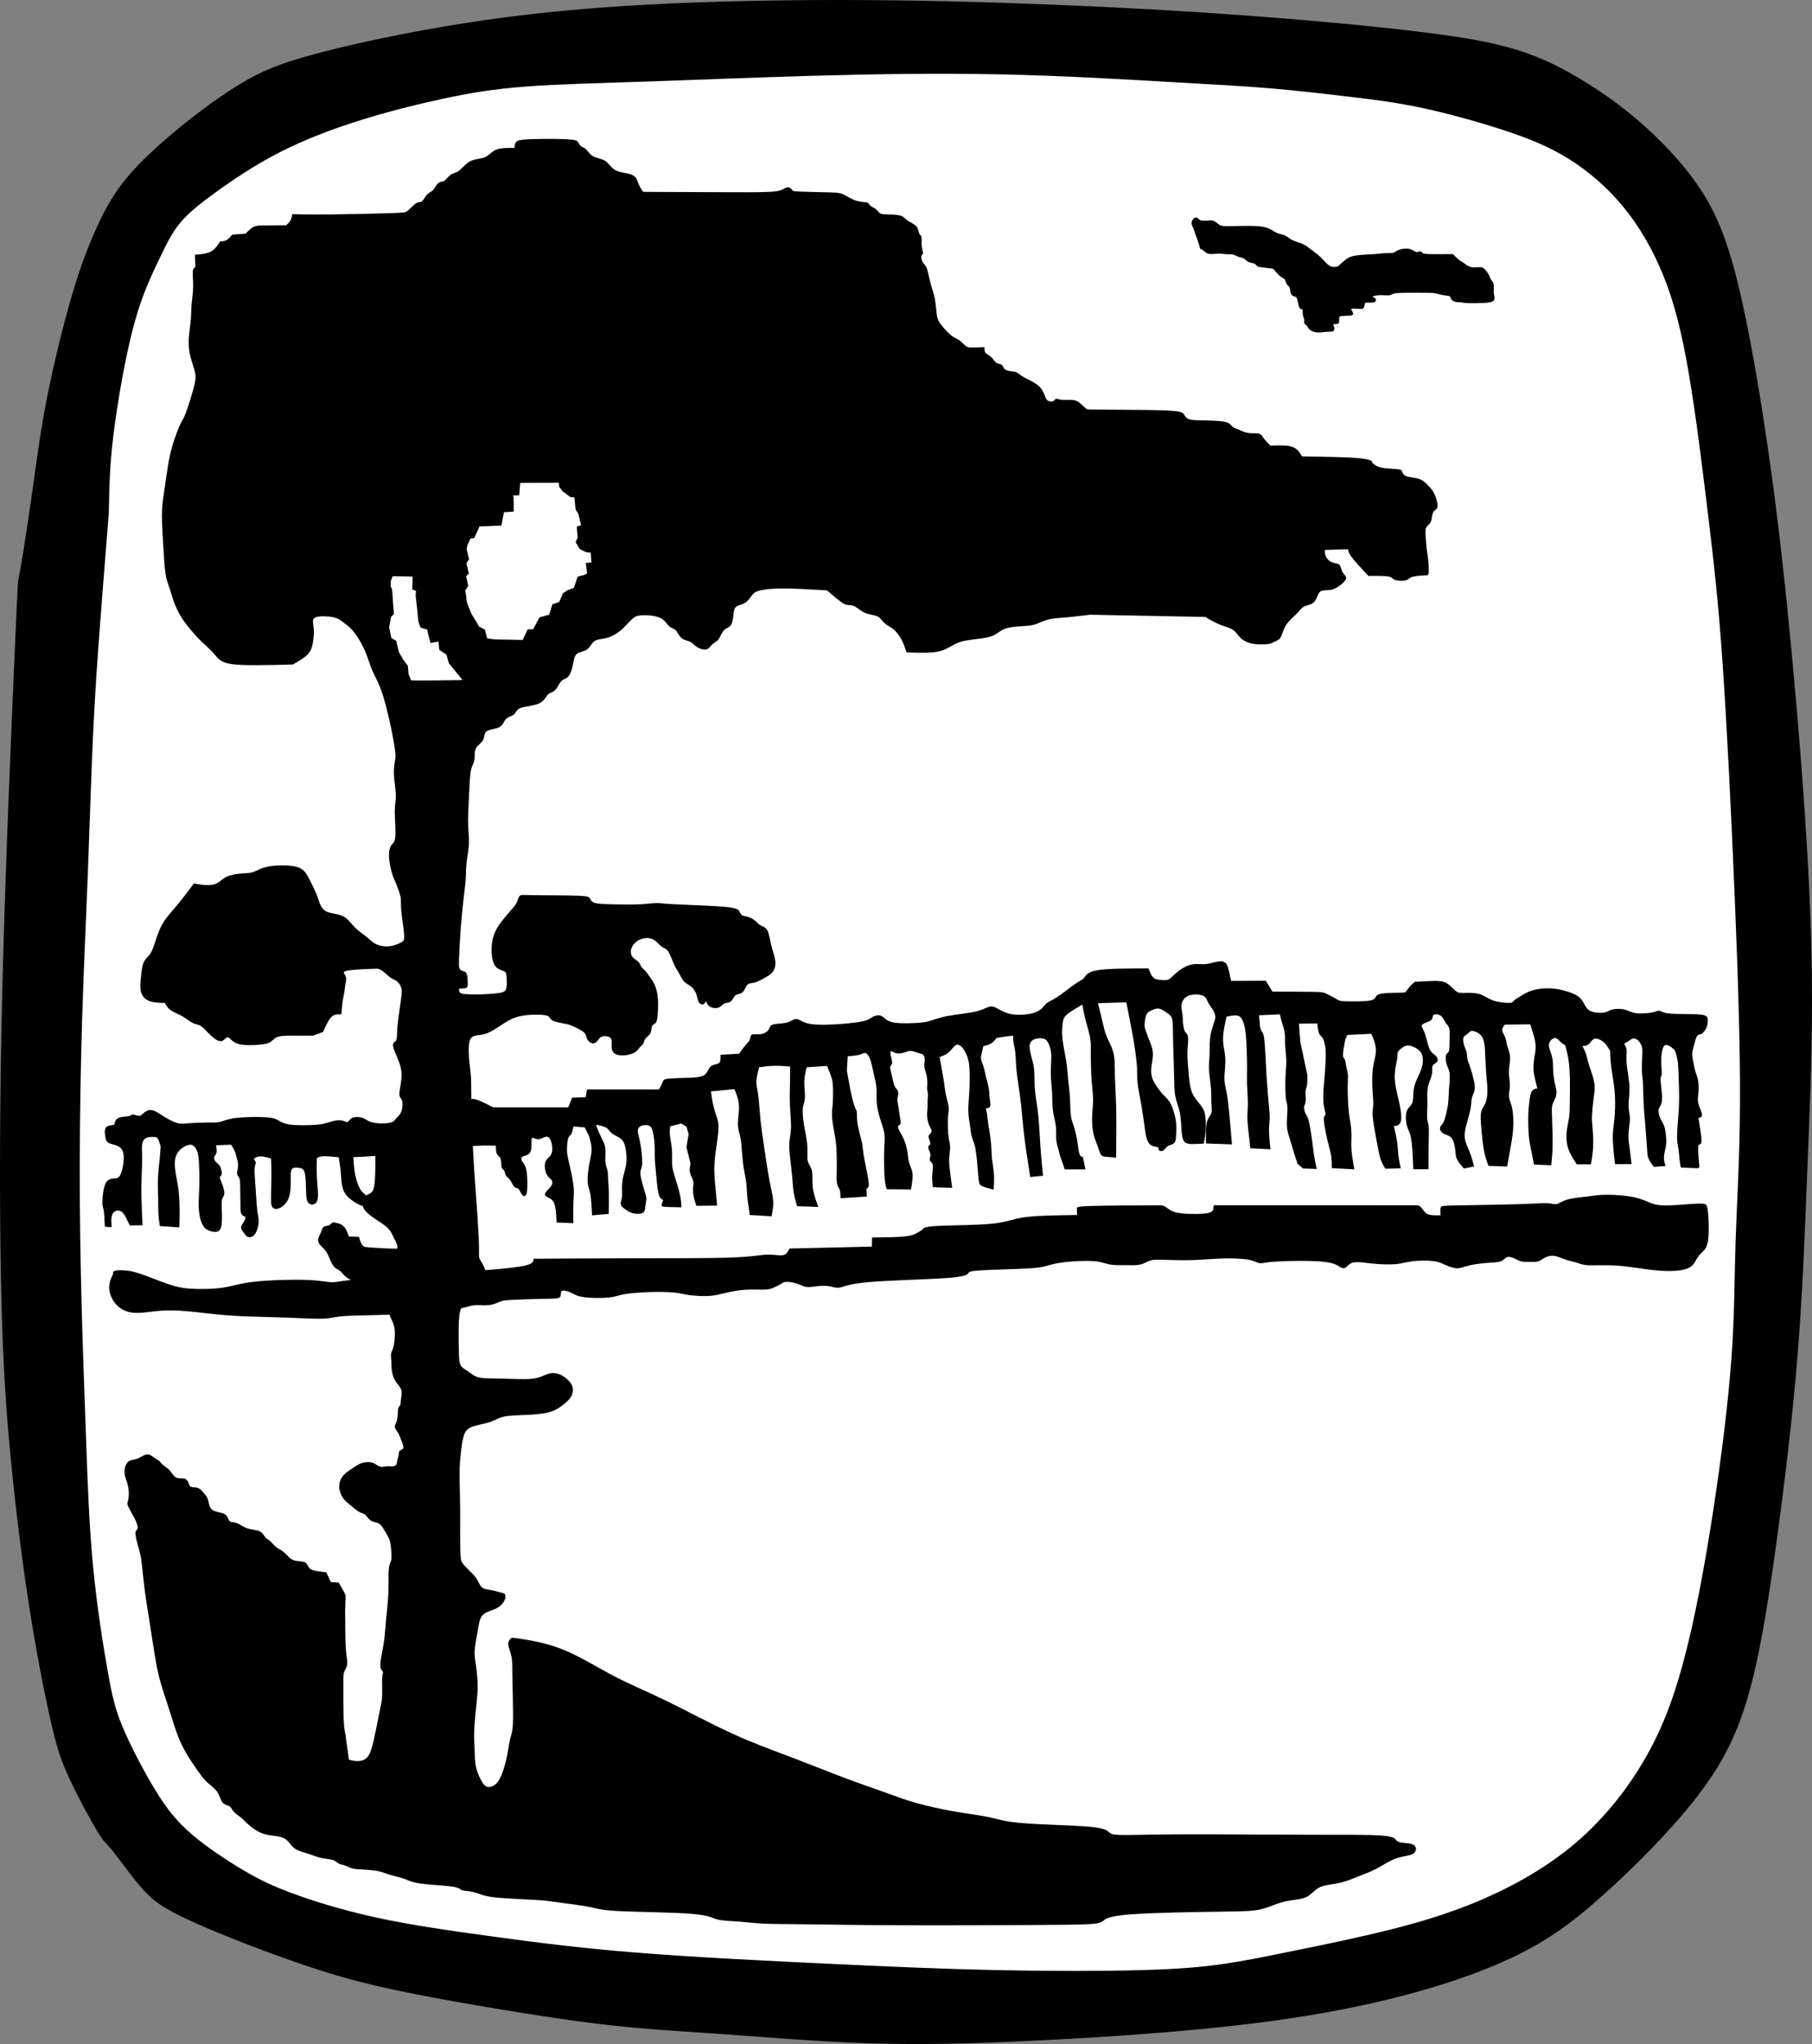
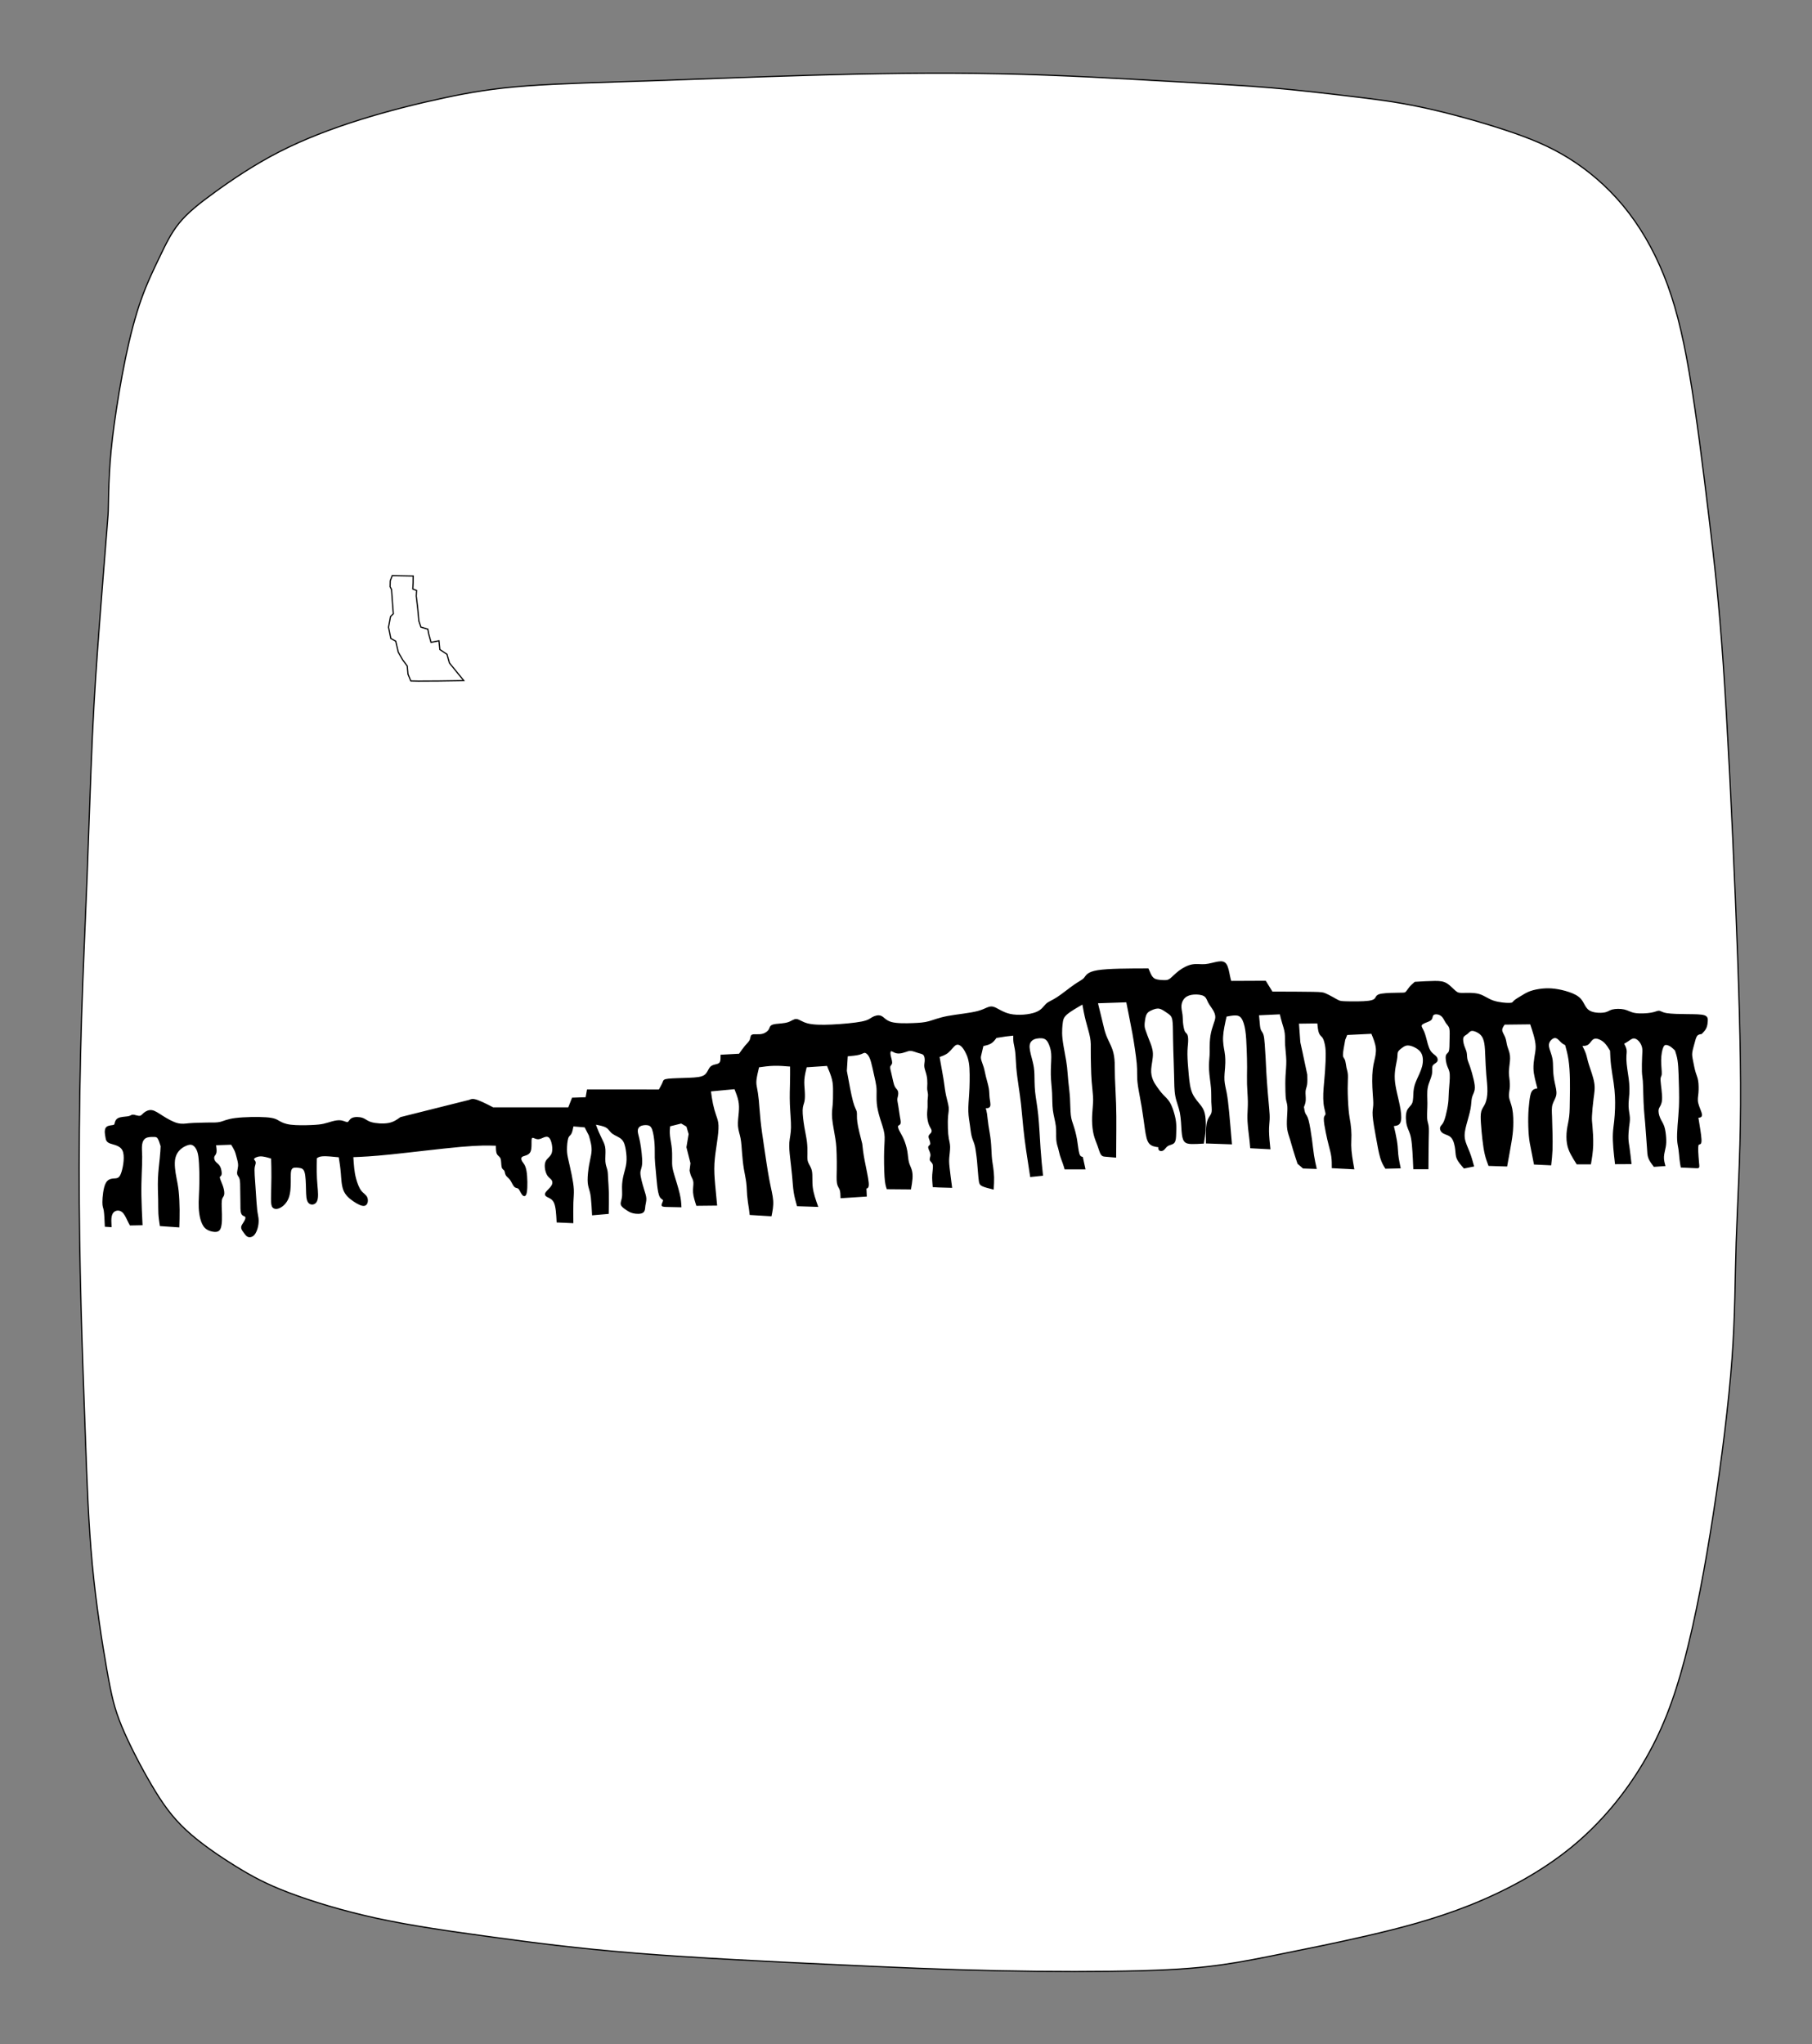
<svg xmlns="http://www.w3.org/2000/svg" xmlns:ns1="http://www.inkscape.org/namespaces/inkscape" xmlns:ns2="http://sodipodi.sourceforge.net/DTD/sodipodi-0.dtd" width="401.363mm" height="452.742mm" viewBox="0 0 401.363 452.742" version="1.1" id="svg451" ns1:version="1.1.1 (1:1.1+202109281949+c3084ef5ed)" ns2:docname="zesch-am-see-wappen_layers05.svg">
  <rect x="0" y="0" width="401.363" height="452.742" fill="#808080" stroke="none" />
  <ns2:namedview id="namedview453" pagecolor="#ffffff" bordercolor="#666666" borderopacity="1.0" ns1:pageshadow="2" ns1:pageopacity="0.0" ns1:pagecheckerboard="0" ns1:document-units="mm" showgrid="false" ns1:snap-global="false" fit-margin-top="0" fit-margin-left="0" fit-margin-right="0" fit-margin-bottom="0" ns1:zoom="0.25" ns1:cx="204" ns1:cy="-8" ns1:window-width="1920" ns1:window-height="1043" ns1:window-x="1920" ns1:window-y="0" ns1:window-maximized="1" ns1:current-layer="layer2" />
  <defs id="defs448" />
  <g ns1:groupmode="layer" id="layer5" ns1:label="KreisAussen" style="display:inline" transform="translate(-26.336,-12.358)">
-     <path style="display:inline;fill:#000000;stroke:#000000;stroke-width:0.265px;stroke-linecap:butt;stroke-linejoin:miter;stroke-opacity:1" d="m -103.096,45.001 c -0.68,15.541 -2.04,46.623 -2.71,73.268 -0.67,26.645 -0.649,48.851 -0.339,65.045 0.31,16.194 0.908,26.373 1.929,37.522 1.021,11.149 2.463,23.266 4.137,34.169 1.674,10.903 3.578,20.592 4.995,26.772 1.417,6.18 2.345,8.851 4.18,12.743 1.835,3.893 4.576,9.007 6.126,11.542 1.551,2.535 1.911,2.49 3.373,4.291 1.462,1.802 4.026,5.449 6.24,7.996 2.214,2.547 4.078,3.993 7.697,5.855 3.619,1.862 8.992,4.139 14.907,6.441 5.915,2.302 12.373,4.63 17.92,6.371 5.547,1.741 10.183,2.896 15.594,4.048 5.411,1.152 11.597,2.302 19.816,3.701 8.22,1.399 18.473,3.047 27.341,4.059 8.868,1.012 16.35,1.387 25.742,2.054 9.391,0.667 20.691,1.625 31.916,1.996 11.225,0.371 22.375,0.155 38.741,-0.664 16.366,-0.819 37.946,-2.24 56.17,-5.051 18.224,-2.811 33.089,-7.012 43.641,-11.427 10.552,-4.415 16.789,-9.045 23.84,-15.32 7.052,-6.274 14.917,-14.193 20.559,-21.336 5.642,-7.143 9.059,-13.508 11.682,-22.334 2.623,-8.826 4.453,-20.111 6.289,-33.342 1.836,-13.232 3.679,-28.409 4.827,-42.376 1.147,-13.968 1.599,-26.724 2.117,-39.616 0.518,-12.892 1.102,-25.917 1.111,-39.041 0.009,-13.124 -0.558,-26.347 -1.565,-41.327 -1.007,-14.98 -2.453,-31.717 -3.939,-46.271 -1.486,-14.554 -3.013,-26.923 -4.956,-39.707 -1.943,-12.784 -4.303,-25.981 -6.823,-35.201 -2.52,-9.22 -5.2,-14.462 -8.673,-19.274 -3.473,-4.812 -7.738,-9.194 -11.908,-12.839 -4.171,-3.645 -8.247,-6.553 -12.613,-9.231 -4.366,-2.678 -9.021,-5.125 -14.834,-6.926 -5.814,-1.801 -12.786,-2.954 -22.856,-4.146 -10.07,-1.191 -23.236,-2.421 -36.877,-3.43 -13.642,-1.01 -27.758,-1.8 -42.881,-2.41 -15.123,-0.609 -31.252,-1.037 -47.889,-1.034 -16.638,0.003 -33.784,0.437 -48.493,1.414 -14.709,0.977 -26.982,2.497 -38.526,4.455 -11.544,1.958 -22.359,4.355 -29.625,6.367 -7.267,2.013 -10.984,3.641 -15.173,6.143 -4.188,2.501 -8.846,5.875 -13.354,9.533 -4.508,3.658 -8.865,7.599 -11.972,11.313 -3.107,3.714 -4.965,7.199 -6.751,11.129 -1.786,3.93 -3.501,8.304 -5.415,14.796 -1.914,6.492 -4.027,15.101 -5.471,22.369 -1.444,7.267 -2.218,13.192 -3.032,19.001 -0.813,5.808 -1.665,11.499 -2.261,15.208 -0.596,3.709 -0.936,5.435 -1.106,6.299 -0.17,0.863 -0.17,0.863 -0.85,16.404 z" id="path2209" transform="translate(132.821,111.919)" />
-   </g>
+     </g>
  <g ns1:groupmode="layer" id="layer4" ns1:label="KreisInnen" style="display:inline" transform="translate(-26.336,-12.358)">
    <path style="display:inline;fill:#ffffff;stroke:#000000;stroke-width:0.265px;stroke-linecap:butt;stroke-linejoin:miter;stroke-opacity:1" d="m -82.843,18.249 c -0.331,4.108 -0.994,12.323 -1.596,20.259 -0.602,7.936 -1.145,15.593 -1.574,24.851 -0.429,9.258 -0.745,20.116 -1.152,30.674 -0.408,10.558 -0.907,20.816 -1.248,31.733 -0.341,10.917 -0.524,22.492 -0.535,33.274 -0.011,10.783 0.15,20.773 0.415,30.698 0.264,9.925 0.631,19.785 0.977,29.387 0.346,9.602 0.671,18.944 1.521,27.92 0.849,8.975 2.223,17.583 3.231,23.297 1.008,5.714 1.649,8.534 3.281,12.472 1.631,3.938 4.252,8.993 6.631,13.033 2.38,4.04 4.518,7.064 7.689,9.995 3.171,2.931 7.374,5.77 11.01,8.016 3.636,2.246 6.706,3.9 11.679,5.791 4.973,1.891 11.849,4.02 19.53,5.687 7.681,1.667 16.167,2.871 25.34,4.125 9.173,1.253 19.032,2.556 32.11,3.606 13.077,1.05 29.371,1.847 43.153,2.493 13.782,0.646 25.05,1.14 36.685,1.384 11.635,0.244 23.636,0.239 32.143,-3.1e-4 8.506,-0.239 13.517,-0.712 18.067,-1.37 4.55,-0.658 8.638,-1.501 13.727,-2.529 5.09,-1.029 11.18,-2.243 18.127,-3.846 6.947,-1.603 14.75,-3.596 22.631,-6.724 7.881,-3.129 15.841,-7.393 22.479,-12.797 6.638,-5.404 11.954,-11.946 15.98,-18.703 4.026,-6.757 6.762,-13.727 9.195,-22.918 2.433,-9.192 4.561,-20.604 6.397,-32.49 1.836,-11.886 3.378,-24.246 4.107,-34.149 0.729,-9.903 0.645,-17.348 0.92,-25.818 0.276,-8.469 0.911,-17.962 0.982,-30.444 0.071,-12.482 -0.421,-27.952 -1.153,-45.671 -0.732,-17.719 -1.705,-37.686 -2.684,-51.887 -0.98,-14.201 -1.966,-22.635 -3.204,-32.901 -1.238,-10.266 -2.727,-22.365 -4.316,-31.661 -1.589,-9.296 -3.278,-15.79 -5.64,-21.631 -2.362,-5.841 -5.396,-11.029 -9.002,-15.383 -3.606,-4.354 -7.783,-7.875 -12.048,-10.531 -4.265,-2.656 -8.617,-4.447 -14.244,-6.299 -5.627,-1.852 -12.527,-3.765 -18.394,-5.011 -5.867,-1.246 -10.7,-1.824 -16.087,-2.462 -5.387,-0.638 -11.328,-1.336 -17.341,-1.844 -6.013,-0.508 -12.097,-0.825 -22.082,-1.4 -9.985,-0.575 -23.871,-1.406 -37.969,-1.7 -14.098,-0.293 -28.409,-0.048 -41.55,0.327 -13.141,0.375 -25.111,0.88 -35.808,1.241 -10.698,0.361 -20.122,0.579 -27.416,1.125 -7.294,0.546 -12.456,1.422 -18.27,2.663 -5.814,1.242 -12.279,2.85 -18.586,4.825 -6.307,1.976 -12.456,4.319 -17.981,7.158 -5.525,2.839 -10.426,6.173 -14.109,8.838 -3.683,2.665 -6.148,4.661 -7.967,6.898 -1.819,2.237 -2.992,4.714 -4.321,7.476 -1.329,2.762 -2.814,5.81 -4.124,9.512 -1.309,3.703 -2.443,8.06 -3.456,12.954 -1.013,4.893 -1.904,10.322 -2.497,14.664 -0.592,4.341 -0.886,7.595 -1.056,10.695 -0.17,3.1 -0.217,6.046 -0.24,7.519 -0.023,1.473 -0.023,1.473 -0.355,5.581 z" id="path2213" transform="translate(132.821,111.919)" />
  </g>
  <g ns1:groupmode="layer" id="layer3" ns1:label="Zeichnung" style="display:inline" transform="translate(-26.336,-12.358)">
-     <path style="display:inline;fill:#000000;stroke:#000000;stroke-width:0.265px;stroke-linecap:butt;stroke-linejoin:miter;stroke-opacity:1" d="m -81.519,183.095 c -0.221,0.479 -0.663,1.435 -0.659,2.511 0.004,1.075 0.452,2.269 1.139,3.2 0.686,0.931 1.61,1.601 2.634,1.957 1.024,0.356 2.149,0.4 3.431,0.297 1.282,-0.103 2.72,-0.351 4.347,-0.453 1.626,-0.102 3.441,-0.058 5.531,0.122 2.09,0.18 4.457,0.496 6.779,0.723 2.322,0.227 4.599,0.365 7.174,0.455 2.574,0.091 5.446,0.135 8.413,0.25 2.967,0.116 6.029,0.302 7.872,0.226 1.843,-0.077 2.467,-0.418 4.586,-0.576 2.119,-0.159 5.732,-0.136 10.36,-0.327 4.628,-0.191 10.27,-0.595 13.422,-1.027 3.152,-0.431 3.814,-0.889 4.811,-1.024 0.997,-0.135 2.33,0.052 3.388,-0.043 1.058,-0.095 1.843,-0.471 2.408,-0.711 0.565,-0.241 0.91,-0.345 2.524,-0.441 1.615,-0.096 4.498,-0.183 6.374,-0.227 1.876,-0.044 2.743,-0.044 3.379,-0.081 0.636,-0.038 1.042,-0.113 1.16,-0.453 0.117,-0.34 -0.053,-0.946 0.296,-1.179 0.349,-0.232 1.219,-0.091 1.947,0.23 0.728,0.321 1.315,0.822 2.887,1.073 1.572,0.25 4.13,0.25 5.637,0.102 1.507,-0.149 1.964,-0.446 3.211,-0.686 1.247,-0.24 3.283,-0.422 5.4,-0.504 2.117,-0.082 4.315,-0.065 5.795,0.074 1.479,0.139 2.239,0.4 3.495,0.578 1.256,0.178 3.008,0.272 4.344,0.189 1.336,-0.083 2.258,-0.343 3.503,-0.636 1.245,-0.293 2.814,-0.619 4.458,-0.728 1.644,-0.108 3.364,9e-4 4.42,-0.04 1.056,-0.041 1.448,-0.232 1.918,-0.446 0.47,-0.214 1.018,-0.453 1.442,-0.713 0.424,-0.261 0.724,-0.544 1.433,-0.566 0.709,-0.023 1.827,0.215 2.596,0.489 0.769,0.274 1.189,0.585 1.834,0.66 0.645,0.075 1.516,-0.085 2.417,-0.181 0.901,-0.096 1.833,-0.128 2.643,0.011 0.81,0.139 1.499,0.449 2.331,0.287 0.831,-0.162 1.805,-0.795 6.409,-1.202 4.605,-0.407 12.839,-0.587 17.117,-0.893 4.278,-0.306 4.599,-0.739 4.83,-1.052 0.231,-0.314 0.372,-0.509 2.896,-0.661 2.524,-0.152 7.43,-0.262 10.207,-0.408 2.778,-0.146 3.427,-0.329 4.319,-0.584 0.892,-0.255 2.027,-0.583 3.925,-0.812 1.898,-0.229 4.559,-0.36 6.298,-0.249 1.739,0.111 2.557,0.464 3.351,0.66 0.794,0.196 1.564,0.236 2.183,0.245 0.619,0.009 1.088,-0.013 1.936,0.004 0.848,0.017 2.074,0.073 2.981,-0.125 0.906,-0.198 1.492,-0.649 2.183,-0.875 0.691,-0.226 1.486,-0.226 3.093,-0.184 1.607,0.042 4.026,0.125 6.369,0.056 2.343,-0.069 4.61,-0.29 6.66,-0.353 2.051,-0.063 3.885,0.032 5.01,0.156 1.126,0.125 1.542,0.28 2.012,0.473 0.47,0.193 0.992,0.425 1.484,0.424 0.492,-9.3e-4 0.953,-0.234 3.594,-0.388 2.641,-0.154 7.462,-0.23 10.187,0.053 2.725,0.283 3.354,0.924 3.846,1.222 0.491,0.299 0.844,0.255 1.184,-0.007 0.34,-0.262 0.666,-0.744 1.332,-0.962 0.666,-0.219 1.673,-0.175 2.53,-0.087 0.857,0.088 1.564,0.22 2.828,0.32 1.264,0.1 3.085,0.169 4.404,0.045 1.32,-0.124 2.139,-0.441 3.531,-0.621 1.392,-0.18 3.357,-0.224 4.689,-0.059 1.332,0.165 2.032,0.539 2.845,0.899 0.813,0.361 1.738,0.709 2.563,0.693 0.825,-0.016 1.548,-0.395 2.767,-0.67 1.219,-0.274 2.932,-0.443 4.201,-0.534 1.269,-0.091 2.094,-0.105 2.671,-0.372 0.577,-0.267 0.908,-0.786 1.417,-0.913 0.509,-0.127 1.198,0.137 1.733,0.393 0.535,0.256 0.918,0.503 1.466,0.61 0.548,0.106 1.262,0.072 1.914,0.072 0.651,-1.6e-4 1.24,0.034 1.735,-0.135 0.496,-0.169 0.898,-0.54 1.473,-0.825 0.575,-0.285 1.321,-0.483 2.168,-0.347 0.847,0.136 1.793,0.604 2.662,0.895 0.869,0.29 1.659,0.402 2.301,0.607 0.642,0.204 1.137,0.501 2.561,0.56 1.424,0.059 3.779,-0.119 6.54,0.095 2.762,0.213 5.931,0.817 8.673,1.058 2.742,0.241 5.056,0.118 6.391,-0.348 1.335,-0.466 1.69,-1.274 2.063,-1.931 0.373,-0.657 0.763,-1.161 1.264,-1.64 0.501,-0.479 1.113,-0.933 1.366,-2.619 0.253,-1.686 0.148,-4.603 -0.006,-6.139 -0.154,-1.536 -0.356,-1.69 -0.655,-1.781 -0.299,-0.091 -0.695,-0.12 -1.637,-0.08 -0.942,0.04 -2.43,0.15 -4.099,0.27 -1.669,0.121 -3.519,0.252 -4.968,-0.05 -1.449,-0.302 -2.496,-1.039 -4.361,-1.511 -1.865,-0.472 -4.547,-0.68 -6.397,-0.685 -1.85,-0.005 -2.868,0.193 -4.288,0.366 -1.42,0.173 -3.242,0.322 -4.474,0.665 -1.232,0.344 -1.874,0.882 -2.457,1.021 -0.583,0.138 -1.106,-0.125 -2.055,-0.182 -0.949,-0.057 -2.322,0.091 -6.251,0.214 -3.929,0.123 -10.413,0.221 -13.746,0.28 -3.333,0.059 -3.516,0.08 -3.59,0.436 -0.074,0.356 -0.038,1.048 -0.003,1.74 -1.159,0.042 -2.318,0.084 -3.076,-0.282 -0.757,-0.366 -1.113,-1.139 -1.475,-1.527 -0.362,-0.389 -0.732,-0.392 -1.101,-0.396 0,0 -44.597,-0.012 -44.597,-0.012 -0.02,0.123 -0.04,0.247 -0.076,0.556 -0.036,0.309 -0.089,0.804 -0.939,1.079 -0.851,0.274 -2.499,0.328 -4.024,0.298 -1.525,-0.03 -2.927,-0.142 -3.896,-0.465 -0.969,-0.323 -1.506,-0.856 -1.929,-1.133 -0.423,-0.276 -0.733,-0.296 -1.043,-0.315 -6.126,0.025 -12.252,0.049 -15.32,0.143 -3.068,0.093 -3.078,0.255 -3.088,0.416 0,0 0.066,1.587 0.066,1.587 -4.508,0.058 -9.016,0.116 -11.764,0.495 -2.749,0.379 -3.737,1.079 -7.146,1.425 -3.409,0.346 -9.238,0.339 -12.175,0.498 -2.937,0.159 -2.98,0.485 -3.211,0.74 -0.231,0.256 -0.649,0.442 -1.126,0.721 -0.477,0.279 -1.013,0.65 -2.69,0.85 -1.676,0.2 -4.494,0.229 -7.311,0.257 0,0 -0.061,2.007 -0.061,2.007 0,0 -18.305,0.433 -18.305,0.433 -0.303,0.646 -0.605,1.292 -1.449,1.458 -0.844,0.166 -2.229,-0.148 -3.634,-0.103 -1.405,0.045 -2.83,0.45 -7.742,0.638 -4.912,0.189 -13.312,0.161 -21.193,0.171 -7.881,0.01 -15.244,0.057 -22.607,0.103 -0.004,0.261 -0.009,0.522 -0.452,0.898 -0.443,0.377 -1.324,0.87 -8.246,1.462 -6.922,0.592 -19.884,1.284 -26.845,1.843 -6.96,0.559 -7.919,0.986 -9.076,0.999 -1.157,0.013 -2.514,-0.389 -5.767,-0.513 -3.254,-0.123 -8.404,0.033 -11.68,0.407 -3.276,0.375 -4.677,0.969 -6.847,1.295 -2.17,0.327 -5.11,0.386 -7.253,0.235 -2.143,-0.152 -3.489,-0.515 -5.135,-1.09 -1.645,-0.575 -3.59,-1.363 -5.089,-1.905 -1.499,-0.542 -2.553,-0.839 -3.626,-0.985 -1.073,-0.146 -2.166,-0.141 -2.687,-0.018 -0.52,0.124 -0.467,0.366 -0.441,0.487 0.026,0.121 0.026,0.121 -0.195,0.599 z" id="path2531" transform="translate(132.821,111.919)" />
-     <path style="display:inline;fill:#000000;stroke:#000000;stroke-width:0.265px;stroke-linecap:butt;stroke-linejoin:miter;stroke-opacity:1" d="m 8.784,263.558 c 1.833,0.276 5.498,0.827 9.283,2.335 3.785,1.509 7.689,3.975 11.328,5.883 3.64,1.908 7.015,3.259 11.438,5.407 4.423,2.147 9.893,5.091 14.72,7.308 4.827,2.217 9.009,3.706 13.298,5.335 4.289,1.629 8.684,3.398 12.129,4.693 3.445,1.296 5.938,2.118 8.234,2.944 2.295,0.825 4.392,1.653 7.093,2.421 2.701,0.768 6.007,1.478 8.922,1.976 2.915,0.499 5.438,0.787 7.366,1.207 1.928,0.42 3.261,0.972 7.358,1.313 4.097,0.341 10.959,0.471 14.61,0.787 3.652,0.315 4.093,0.815 4.48,1.176 0.386,0.361 0.718,0.582 2.279,0.649 1.561,0.067 4.352,-0.021 7.701,-0.075 3.348,-0.054 7.254,-0.075 13.435,-0.054 6.181,0.021 14.637,0.084 21.681,0.093 7.044,0.01 12.675,-0.033 15.495,0.194 2.82,0.228 2.829,0.726 3.099,1.045 0.27,0.319 0.801,0.46 1.601,0.546 0.8,0.086 1.87,0.117 2.369,0.546 0.499,0.429 0.426,1.255 -0.338,1.683 -0.764,0.428 -2.22,0.46 -3.68,0.981 -1.46,0.521 -2.924,1.532 -4.284,2.253 -1.359,0.721 -2.613,1.153 -3.918,1.67 -1.305,0.518 -2.661,1.122 -4.178,1.465 -1.517,0.343 -3.194,0.425 -4.366,0.934 -1.172,0.509 -1.837,1.444 -2.67,1.987 -0.833,0.543 -1.835,0.694 -2.892,0.842 -1.057,0.148 -2.169,0.294 -3.467,0.71 -1.298,0.415 -2.78,1.1 -4.395,1.456 -1.615,0.356 -3.362,0.385 -8.831,0.466 -5.469,0.081 -14.66,0.215 -19.604,0.585 -4.944,0.37 -5.639,0.975 -6.177,1.391 -0.538,0.415 -0.918,0.641 -2.897,0.771 -1.979,0.13 -5.557,0.166 -13.171,0.209 -7.614,0.043 -19.262,0.094 -28.612,0.057 -9.35,-0.037 -16.402,-0.163 -21.205,-0.22 -4.803,-0.057 -7.357,-0.046 -9.402,-0.146 -2.045,-0.1 -3.582,-0.313 -5.321,-0.44 -1.739,-0.127 -3.681,-0.17 -4.89,-0.488 -1.209,-0.318 -1.684,-0.913 -5.798,-1.243 -4.114,-0.331 -11.866,-0.398 -16.003,-0.604 -4.137,-0.207 -4.659,-0.553 -6.522,-0.921 -1.863,-0.368 -5.068,-0.756 -6.944,-1.014 -1.877,-0.258 -2.426,-0.386 -4.767,-0.526 -2.342,-0.14 -6.476,-0.292 -8.901,-0.539 -2.425,-0.247 -3.141,-0.589 -3.912,-0.857 -0.771,-0.268 -1.598,-0.463 -2.284,-0.56 -0.686,-0.097 -1.23,-0.097 -1.546,-0.268 -0.316,-0.171 -0.404,-0.512 -2.112,-0.755 -1.708,-0.243 -5.036,-0.386 -6.987,-0.66 -1.95,-0.275 -2.522,-0.68 -3.477,-1.024 -0.955,-0.344 -2.292,-0.626 -3.247,-0.915 -0.955,-0.288 -1.527,-0.583 -2.531,-0.791 -1.005,-0.207 -2.443,-0.326 -3.482,-0.386 -1.04,-0.06 -1.681,-0.06 -2.287,-0.225 -0.606,-0.165 -1.178,-0.496 -1.684,-0.669 -0.506,-0.173 -0.947,-0.189 -1.308,-0.387 -0.361,-0.197 -0.643,-0.576 -1.298,-0.795 -0.655,-0.219 -1.683,-0.277 -2.507,-0.445 -0.824,-0.169 -1.445,-0.448 -2.363,-0.749 -0.918,-0.301 -2.133,-0.624 -2.916,-0.98 -0.783,-0.356 -1.133,-0.746 -1.564,-1.285 -0.431,-0.539 -0.942,-1.227 -1.972,-1.576 -1.03,-0.349 -2.578,-0.358 -3.873,-0.727 -1.295,-0.369 -2.338,-1.098 -3.15,-1.786 -0.812,-0.688 -1.393,-1.337 -1.973,-1.822 -0.58,-0.485 -1.158,-0.808 -1.553,-1.248 -0.395,-0.441 -0.606,-0.999 -1.031,-1.279 -0.425,-0.28 -1.063,-0.28 -1.485,-0.794 -0.422,-0.514 -0.627,-1.542 -1.184,-2.359 -0.557,-0.816 -1.465,-1.42 -2.221,-2.123 -0.756,-0.702 -1.359,-1.503 -2.18,-2.667 -0.82,-1.164 -1.857,-2.692 -2.674,-4.139 -0.817,-1.447 -1.412,-2.813 -1.98,-4.414 -0.568,-1.601 -1.107,-3.438 -1.756,-5.445 -0.649,-2.008 -1.408,-4.186 -1.953,-6.253 -0.545,-2.067 -0.875,-4.022 -1.247,-6.372 -0.372,-2.35 -0.786,-5.096 -1.132,-7.28 -0.346,-2.184 -0.624,-3.808 -0.882,-5.811 -0.258,-2.004 -0.496,-4.388 -0.652,-5.799 -0.156,-1.411 -0.229,-1.847 -0.518,-2.921 -0.289,-1.074 -0.795,-2.785 -0.889,-3.656 -0.094,-0.871 0.224,-0.902 0.383,-1.183 0.159,-0.281 0.159,-0.814 -0.29,-1.826 -0.449,-1.012 -1.346,-2.505 -1.697,-3.262 -0.351,-0.757 -0.156,-0.777 -0.02,-1.362 0.135,-0.585 0.211,-1.736 0.046,-2.765 -0.165,-1.029 -0.57,-1.935 -0.752,-2.653 -0.182,-0.718 -0.141,-1.247 -6e-4,-1.789 0.141,-0.542 0.382,-1.097 0.855,-1.373 0.473,-0.276 1.179,-0.273 1.882,-0.555 0.703,-0.282 1.403,-0.848 2.016,-0.892 0.613,-0.044 1.14,0.435 1.574,0.743 0.434,0.308 0.775,0.444 1.037,0.672 0.262,0.228 0.446,0.547 0.823,0.868 0.377,0.321 0.948,0.645 1.41,1.132 0.462,0.487 0.816,1.136 1.219,1.479 0.403,0.343 0.853,0.378 1.309,0.392 0.455,0.014 0.914,0.006 1.222,0.226 0.308,0.22 0.464,0.667 0.589,1.008 0.125,0.341 0.219,0.574 0.592,0.673 0.373,0.099 1.026,0.063 1.512,0.253 0.486,0.19 0.805,0.604 1.155,1.009 0.35,0.405 0.731,0.801 0.942,1.501 0.212,0.699 0.254,1.702 0.92,2.237 0.666,0.536 1.955,0.605 2.664,0.929 0.709,0.324 0.838,0.903 1,1.265 0.162,0.361 0.358,0.505 0.698,0.576 0.34,0.072 0.824,0.072 1.415,0.342 0.591,0.271 1.289,0.811 2.179,1.093 0.89,0.281 1.971,0.303 2.626,0.617 0.655,0.314 0.884,0.919 1.2,1.294 0.316,0.375 0.72,0.518 1.113,0.865 0.393,0.346 0.776,0.895 1.263,1.284 0.487,0.39 1.079,0.621 1.633,1.059 0.553,0.438 1.069,1.083 1.563,1.478 0.495,0.395 0.969,0.54 1.608,0.612 0.639,0.072 1.444,0.072 1.85,0.403 0.406,0.331 0.413,0.993 1.097,1.396 0.684,0.403 2.044,0.548 3.404,0.693 0,0 1.012,2.164 1.012,2.164 0,0 1.747,0.118 1.747,0.118 0,0 0.927,1.603 0.927,1.603 0,0 0.547,1.087 0.547,1.087 0,0 -0.103,3.511 -0.103,3.511 0.018,3.022 0.037,6.044 0.124,7.825 0.087,1.781 0.243,2.322 0.306,2.886 0.063,0.564 0.034,1.152 -0.123,1.607 -0.157,0.455 -0.443,0.776 -0.581,1.33 -0.139,0.554 -0.13,1.341 -0.127,3.292 0.004,1.951 0.003,5.065 0.075,6.954 0.072,1.889 0.217,2.553 0.362,3.218 0,0 0.814,5.884 0.814,5.884 0.334,0.096 0.669,0.191 1.098,0.266 0.429,0.074 0.953,0.128 1.555,0.033 0.602,-0.095 1.283,-0.339 1.811,-1.071 0.528,-0.732 0.905,-1.952 1.331,-3.834 0.426,-1.883 0.901,-4.429 1.236,-6.056 0.335,-1.627 0.529,-2.335 0.578,-3.548 0.049,-1.212 -0.046,-2.929 -0.002,-3.894 0.044,-0.965 0.228,-1.179 0.198,-1.378 -0.03,-0.198 -0.274,-0.38 -0.436,-0.696 -0.162,-0.316 -0.242,-0.766 -0.091,-1.851 0.15,-1.085 0.531,-2.806 0.753,-4.352 0.222,-1.546 0.285,-2.918 0.446,-4.668 0.161,-1.75 0.421,-3.878 0.506,-5.907 0.084,-2.029 -0.006,-3.96 0.077,-5.111 0.083,-1.151 0.34,-1.523 0.479,-1.935 0.139,-0.412 0.159,-0.865 0.138,-1.539 -0.022,-0.674 -0.086,-1.569 -0.195,-2.25 -0.108,-0.681 -0.26,-1.148 -0.524,-1.669 -0.264,-0.522 -0.639,-1.098 -0.969,-1.654 -0.33,-0.555 -0.615,-1.089 -1.137,-1.381 -0.522,-0.292 -1.281,-0.34 -1.814,-0.676 -0.533,-0.335 -0.839,-0.957 -1.195,-1.269 -0.356,-0.311 -0.763,-0.311 -1.331,-0.625 -0.569,-0.314 -1.3,-0.942 -1.934,-1.467 -0.634,-0.525 -1.171,-0.946 -1.596,-1.518 -0.425,-0.572 -0.738,-1.294 -0.841,-2.028 -0.102,-0.734 0.006,-1.481 0.316,-2.104 0.31,-0.623 0.821,-1.121 1.372,-1.555 0.551,-0.433 1.141,-0.802 1.704,-1.158 0.563,-0.357 1.097,-0.702 1.757,-0.867 0.66,-0.165 1.445,-0.15 1.955,-0.014 0.511,0.137 0.747,0.395 1.083,0.6 0.336,0.205 0.772,0.355 1.198,0.359 0.426,0.003 0.843,-0.141 1.228,-0.158 0.386,-0.017 0.74,0.093 1.098,0.056 0.358,-0.037 0.721,-0.221 0.884,-0.474 0.163,-0.254 0.127,-0.577 0.195,-0.923 0.068,-0.345 0.24,-0.712 0.31,-1.086 0.07,-0.373 0.036,-0.754 0.18,-0.964 0.143,-0.211 0.463,-0.251 0.664,-0.411 0.201,-0.16 0.283,-0.44 0.165,-0.953 -0.118,-0.513 -0.438,-1.258 -0.652,-1.785 -0.215,-0.527 -0.325,-0.835 -0.557,-1.182 -0.232,-0.348 -0.585,-0.735 -0.632,-1.08 -0.047,-0.345 0.212,-0.648 0.381,-1.138 0.17,-0.489 0.25,-1.165 0.287,-1.737 0.037,-0.572 0.032,-1.04 0.132,-1.324 0.1,-0.284 0.304,-0.383 0.398,-0.61 0.094,-0.228 0.077,-0.584 0.158,-1.211 0.081,-0.627 0.259,-1.525 0.071,-2.22 -0.188,-0.695 -0.742,-1.187 -1.168,-1.81 -0.426,-0.623 -0.724,-1.377 -0.865,-2.188 -0.141,-0.811 -0.124,-1.68 -0.163,-2.385 -0.04,-0.705 -0.136,-1.245 -0.038,-1.676 0.098,-0.432 0.391,-0.754 0.599,-1.827 0.208,-1.073 0.332,-2.896 0.086,-4.108 -0.245,-1.212 -0.86,-1.811 -1.135,-3.025 -0.275,-1.214 -0.21,-3.042 -0.834,-4.221 -0.624,-1.179 -1.936,-1.709 -3.45,-2.097 -1.514,-0.388 -3.229,-0.632 -4.349,-1.16 -1.12,-0.528 -1.646,-1.339 -2.118,-1.79 -0.471,-0.451 -0.889,-0.542 -1.238,-0.828 -0.35,-0.286 -0.632,-0.766 -0.933,-1.418 -0.301,-0.652 -0.619,-1.475 -0.962,-2.039 -0.342,-0.564 -0.708,-0.868 -1.087,-1.241 -0.379,-0.373 -0.771,-0.815 -0.76,-1.365 0.011,-0.551 0.425,-1.21 0.651,-1.73 0.225,-0.521 0.262,-0.903 0.555,-1.094 0.293,-0.191 0.843,-0.191 1.191,-0.348 0.347,-0.157 0.493,-0.472 0.714,-0.571 0.221,-0.1 0.517,0.015 0.812,0.093 0.296,0.078 0.591,0.118 0.927,0.29 0.336,0.172 0.712,0.475 1.008,0.95 0.296,0.474 0.51,1.12 0.725,1.766 0,0 2.254,0.066 2.254,0.066 0.065,0.274 0.131,0.549 0.271,0.909 0.141,0.36 0.356,0.805 0.634,1.057 0.277,0.251 0.616,0.308 1.412,0.374 0.796,0.066 2.05,0.141 2.992,0.189 0.941,0.049 1.57,0.07 2.083,0.082 0.512,0.011 0.908,0.011 1.304,0.011 0.044,-0.325 0.087,-0.649 -0.055,-1.09 -0.142,-0.441 -0.47,-0.998 -0.782,-1.645 -0.312,-0.647 -0.608,-1.383 -1.343,-2.097 -0.734,-0.714 -1.907,-1.404 -2.87,-2.066 -0.963,-0.661 -1.716,-1.294 -2.133,-1.816 -0.417,-0.522 -0.498,-0.933 -0.461,-1.406 0.037,-0.473 0.194,-1.006 0.428,-1.356 0.234,-0.35 0.546,-0.515 0.953,-0.704 0.407,-0.189 0.908,-0.402 1.159,-1.802 0.25,-1.4 0.25,-3.987 0.247,-5.62 -0.002,-1.633 -0.006,-2.312 -0.01,-2.99 1.382,-2.034 2.764,-4.069 3.718,-5.272 0.955,-1.203 1.482,-1.574 1.811,-2.104 0.329,-0.53 0.46,-1.219 0.495,-1.804 0.035,-0.585 -0.026,-1.066 -0.171,-1.383 -0.145,-0.317 -0.373,-0.471 -0.463,-0.82 -0.09,-0.349 -0.041,-0.893 0.128,-1.893 0.17,-1 0.461,-2.456 0.21,-3.955 -0.251,-1.499 -1.043,-3.04 -1.446,-4.056 -0.402,-1.015 -0.415,-1.505 -0.252,-1.75 0.163,-0.245 0.5,-0.245 0.652,-0.741 0.151,-0.496 0.117,-1.488 0.216,-2.773 0.099,-1.285 0.331,-2.862 0.523,-4.192 0.192,-1.33 0.342,-2.413 0.409,-3.138 0.067,-0.725 0.051,-1.092 -0.11,-1.555 -0.161,-0.463 -0.468,-1.022 -0.879,-1.366 -0.411,-0.345 -0.925,-0.474 -1.513,-0.876 -0.588,-0.402 -1.249,-1.075 -1.754,-1.457 -0.505,-0.381 -0.854,-0.47 -1.202,-0.558 -2.907,0.102 -5.814,0.204 -6.946,0.498 -1.132,0.294 -0.49,0.78 -0.257,1.309 0.233,0.529 0.056,1.101 -0.044,1.681 -0.1,0.58 -0.125,1.169 -0.226,1.797 -0.102,0.628 -0.28,1.296 -0.402,2.109 -0.121,0.814 -0.185,1.773 -0.25,2.733 -0.75,-0.026 -1.5,-0.052 -2.174,0.603 -0.674,0.655 -1.272,1.991 -1.87,3.328 0,0 -2.088,0.768 -2.088,0.768 0,0 -3.271,0.02 -3.271,0.02 -1.706,-0.03 -3.413,-0.059 -4.411,0.21 -0.998,0.269 -1.287,0.837 -1.819,1.195 -0.532,0.358 -1.308,0.507 -2.593,0.606 -1.285,0.099 -3.08,0.148 -4.209,-0.109 -1.13,-0.257 -1.594,-0.821 -1.973,-1.171 -0.379,-0.349 -0.672,-0.483 -0.994,-0.273 -0.322,0.211 -0.673,0.766 -1.242,0.764 -0.569,-0.002 -1.357,-0.562 -2.103,-1.269 -0.747,-0.707 -1.452,-1.56 -2.053,-1.987 -0.601,-0.427 -1.097,-0.427 -1.62,-0.624 -0.524,-0.197 -1.076,-0.592 -1.594,-0.952 -0.519,-0.36 -1.005,-0.685 -1.662,-1.007 -0.657,-0.322 -1.486,-0.64 -2.052,-1.076 -0.566,-0.436 -0.87,-0.992 -1.173,-1.547 -1.27,-0.032 -2.539,-0.064 -3.468,-0.421 -0.928,-0.357 -1.515,-1.038 -1.764,-1.897 -0.249,-0.859 -0.16,-1.894 -0.037,-3.13 0.122,-1.236 0.278,-2.673 0.679,-3.5 0.401,-0.827 1.048,-1.044 1.635,-2.184 0.587,-1.14 1.115,-3.203 1.748,-4.734 0.633,-1.531 1.372,-2.53 2.149,-3.48 0.777,-0.95 1.591,-1.851 2.508,-2.985 0.917,-1.135 1.937,-2.503 2.958,-3.871 0.92,0.161 1.841,0.323 2.732,0.352 0.891,0.029 1.752,-0.073 2.464,-0.464 0.712,-0.391 1.276,-1.071 2.261,-1.489 0.985,-0.418 2.392,-0.574 3.407,-0.641 1.015,-0.067 1.639,-0.045 2.385,-0.336 0.746,-0.292 1.614,-0.897 3.321,-1.205 1.707,-0.307 4.252,-0.316 5.789,0.022 1.537,0.338 2.065,1.024 2.604,1.95 0.539,0.926 1.088,2.092 1.464,2.88 0.376,0.788 0.58,1.197 0.864,2.073 0.285,0.876 0.651,2.219 1.637,2.875 0.987,0.656 2.594,0.625 3.729,1.092 1.135,0.467 1.799,1.431 2.467,2.175 0.668,0.744 1.341,1.268 1.85,1.651 0.509,0.383 0.854,0.624 1.355,1.065 0.5,0.441 1.155,1.082 2.032,1.477 0.877,0.395 1.977,0.543 2.991,0.415 1.013,-0.128 1.94,-0.533 2.53,-0.845 0.59,-0.312 0.842,-0.531 0.755,-1.896 -0.088,-1.365 -0.516,-3.877 -0.648,-5.397 -0.133,-1.52 0.031,-2.048 -0.168,-3.017 -0.198,-0.968 -0.758,-2.377 -1.133,-3.268 -0.375,-0.891 -0.565,-1.264 -0.808,-2.149 -0.243,-0.886 -0.539,-2.284 -0.592,-3.395 -0.053,-1.111 0.137,-1.934 0.47,-2.415 0.333,-0.481 0.81,-0.62 0.928,-2.021 0.118,-1.401 -0.121,-4.063 -0.114,-5.717 0.008,-1.654 0.263,-2.3 0.236,-3.497 -0.026,-1.198 -0.334,-2.948 -0.415,-4.31 -0.081,-1.361 0.065,-2.333 0.2,-3.115 0.135,-0.781 0.26,-1.372 -0.187,-4.042 -0.447,-2.67 -1.466,-7.418 -2.395,-10.415 -0.928,-2.998 -1.765,-4.245 -2.372,-5.609 -0.607,-1.364 -0.983,-2.846 -1.649,-4.407 -0.666,-1.561 -1.621,-3.203 -2.501,-4.298 -0.88,-1.095 -1.685,-1.643 -2.338,-2.135 -0.653,-0.492 -1.154,-0.927 -2.28,-1.174 -1.126,-0.247 -2.876,-0.306 -3.775,-0.062 -0.899,0.244 -0.947,0.791 -0.903,1.374 0.044,0.584 0.178,1.204 0.203,1.875 0.025,0.671 -0.059,1.394 -0.184,2.243 -0.125,0.849 -0.29,1.825 -1.029,2.684 -0.739,0.86 -2.051,1.603 -3.362,2.347 -2.69,0.069 -5.38,0.137 -7.999,0.146 -2.619,0.009 -5.167,-0.043 -6.677,-0.479 -1.51,-0.436 -1.983,-1.257 -2.767,-2.139 -0.785,-0.882 -1.882,-1.825 -2.815,-2.736 -0.933,-0.911 -1.702,-1.791 -2.481,-2.74 -0.778,-0.95 -1.566,-1.969 -2.218,-3.141 -0.652,-1.171 -1.167,-2.494 -1.49,-3.463 -0.323,-0.969 -0.455,-1.583 -0.704,-2.303 -0.248,-0.721 -0.614,-1.549 -0.847,-2.904 -0.233,-1.355 -0.334,-3.237 -0.487,-5.665 -0.153,-2.428 -0.357,-5.401 -0.344,-7.557 0.013,-2.156 0.245,-3.495 0.503,-5.236 0.258,-1.741 0.543,-3.883 0.837,-5.655 0.294,-1.772 0.597,-3.175 1.093,-4.794 0.497,-1.619 1.188,-3.453 1.626,-4.376 0.438,-0.922 0.624,-0.932 1.175,-2.381 0.551,-1.449 1.469,-4.336 1.9,-6.12 0.431,-1.784 0.376,-2.464 0.081,-3.528 -0.295,-1.064 -0.83,-2.512 -1.09,-3.849 -0.26,-1.337 -0.245,-2.564 -0.132,-3.803 0.113,-1.239 0.323,-2.492 0.416,-3.627 0.093,-1.135 0.069,-2.153 0.166,-3.314 0.097,-1.16 0.314,-2.462 0.341,-3.787 0.027,-1.324 -0.135,-2.671 -0.083,-3.4 0.052,-0.729 0.318,-0.84 0.584,-0.95 0,0 -0.093,-2.692 -0.093,-2.692 1.053,-0.104 2.105,-0.209 2.874,-0.469 0.769,-0.26 1.253,-0.676 1.647,-1.119 0.394,-0.443 0.696,-0.913 0.999,-1.383 0.483,-0.024 0.967,-0.048 1.412,-0.298 0.445,-0.25 0.853,-0.726 1.261,-1.203 0,0 2.912,-0.2 2.912,-0.2 0.594,-0.595 1.188,-1.189 1.739,-1.492 0.551,-0.303 1.06,-0.314 2.267,-0.328 1.207,-0.014 3.112,-0.032 5.018,-0.05 0.372,-0.346 0.745,-0.693 0.98,-1.099 0.235,-0.406 0.334,-0.873 0.432,-1.339 2.093,0.043 4.186,0.086 8.267,0.045 4.081,-0.041 10.151,-0.167 13.304,-0.275 3.153,-0.108 3.39,-0.198 3.708,-0.409 0.318,-0.211 0.717,-0.543 1.081,-0.899 0.364,-0.356 0.694,-0.736 1.03,-0.929 0.336,-0.193 0.678,-0.199 0.931,-0.258 0.253,-0.059 0.417,-0.171 0.67,-0.519 0.253,-0.348 0.594,-0.934 0.974,-1.286 0.379,-0.352 0.796,-0.471 1.161,-0.844 0.365,-0.373 0.679,-1.002 0.977,-1.354 0.298,-0.352 0.579,-0.427 0.853,-0.478 0.274,-0.051 0.541,-0.077 0.897,-0.397 0.356,-0.32 0.8,-0.935 1.314,-1.246 0.514,-0.311 1.098,-0.319 1.773,-0.847 0.676,-0.527 1.443,-1.574 2.483,-2.085 1.039,-0.511 2.349,-0.487 3.254,-0.89 0.904,-0.402 1.403,-1.231 2.423,-1.637 1.02,-0.406 2.562,-0.39 4.104,-0.374 0.045,-0.444 0.09,-0.888 0.264,-1.225 0.173,-0.338 0.474,-0.568 2.69,-0.686 2.216,-0.118 6.345,-0.122 8.479,-0.014 2.134,0.109 2.273,0.33 2.462,0.644 0.189,0.314 0.427,0.721 0.733,0.94 0.306,0.219 0.679,0.251 1.057,0.63 0.378,0.379 0.76,1.106 1.534,1.524 0.773,0.419 1.938,0.53 2.743,1.075 0.805,0.545 1.251,1.525 2.294,2.058 1.043,0.533 2.682,0.619 3.577,0.985 0.895,0.366 1.045,1.01 1.326,1.708 0.281,0.698 0.692,1.449 0.976,1.807 0.284,0.358 0.44,0.322 0.596,0.287 7.337,0.035 14.674,0.07 19.687,0.08 5.014,0.011 7.704,-0.003 9.229,-0.194 1.524,-0.191 1.882,-0.561 2.242,-0.745 0.359,-0.185 0.719,-0.185 0.963,-0.055 0.244,0.13 0.372,0.389 0.535,0.553 0.164,0.164 0.363,0.234 1.87,0.298 1.507,0.064 4.321,0.123 6.073,0.165 1.752,0.042 2.441,0.069 3.187,0.369 0.746,0.301 1.548,0.876 2.351,1.227 0.802,0.351 1.604,0.478 2.16,0.536 0.556,0.059 0.866,0.049 1.078,0.192 0.212,0.142 0.327,0.436 0.629,0.676 0.302,0.239 0.791,0.423 1.138,0.698 0.347,0.275 0.551,0.639 0.818,0.856 0.267,0.217 0.596,0.286 1.446,0.32 0.85,0.034 2.222,0.033 3.03,0.226 0.807,0.193 1.05,0.578 1.413,0.89 0.363,0.312 0.845,0.549 1.303,0.81 0.457,0.261 0.89,0.546 1.118,0.95 0.229,0.404 0.254,0.929 0.4,1.255 0.146,0.327 0.412,0.456 0.505,0.777 0.093,0.321 0.013,0.835 0.022,1.368 0.009,0.534 0.107,1.088 0.196,1.486 0.089,0.398 0.168,0.641 0.104,0.803 -0.063,0.162 -0.269,0.243 -0.331,0.53 -0.062,0.287 0.021,0.78 0.14,1.11 0.119,0.33 0.274,0.498 0.473,0.731 0.199,0.233 0.441,0.532 0.631,1.052 0.19,0.52 0.327,1.262 0.499,2.022 0.172,0.761 0.379,1.541 0.592,2.243 0.213,0.703 0.433,1.328 0.594,2.102 0.161,0.774 0.263,1.696 0.338,2.471 0.074,0.775 0.121,1.404 0.272,1.956 0.151,0.552 0.407,1.027 0.794,1.553 0.388,0.526 0.907,1.103 1.388,1.593 0.481,0.49 0.923,0.892 1.395,1.186 0.472,0.294 0.972,0.48 1.451,0.835 0.479,0.356 0.935,0.881 1.302,1.177 0.367,0.296 0.645,0.363 1.314,0.374 0.669,0.012 1.727,-0.032 2.786,-0.075 0.003,0.436 0.006,0.872 0.247,1.181 0.241,0.309 0.72,0.493 1.107,0.809 0.386,0.317 0.68,0.767 0.938,1.071 0.259,0.304 0.482,0.461 0.781,0.555 0.299,0.094 0.673,0.124 0.879,0.329 0.205,0.204 0.242,0.583 0.523,0.849 0.282,0.266 0.809,0.421 1.301,0.499 0.492,0.077 0.948,0.077 1.339,0.242 0.39,0.165 0.714,0.494 1.197,0.811 0.484,0.317 1.128,0.621 1.816,0.98 0.688,0.358 1.419,0.771 1.938,1.235 0.519,0.464 0.825,0.979 1.024,1.418 0.199,0.439 0.291,0.803 0.451,1.138 0.16,0.336 0.389,0.643 0.758,0.797 0.369,0.154 0.878,0.154 1.158,0.01 0.28,-0.144 0.33,-0.431 0.521,-0.489 0.19,-0.058 0.519,0.114 1.003,0.188 0.484,0.075 1.122,0.052 1.779,0.042 0.657,-0.011 1.331,-0.009 1.964,0.352 0.633,0.361 1.224,1.082 1.667,1.437 0.443,0.355 0.739,0.346 1.91,0.354 1.171,0.008 3.217,0.034 6.658,0.055 3.441,0.02 8.277,0.035 10.711,0.228 2.435,0.192 2.468,0.562 2.64,0.904 0.172,0.342 0.481,0.656 0.857,0.858 0.376,0.201 0.819,0.29 2.365,0.337 1.546,0.047 4.195,0.051 5.571,0.293 1.377,0.242 1.481,0.722 1.807,1.036 0.326,0.314 0.874,0.463 1.481,0.721 0.606,0.258 1.271,0.625 2.098,0.755 0.827,0.13 1.816,0.023 2.362,0.144 0.546,0.121 0.648,0.471 1.002,0.954 0.353,0.483 0.956,1.099 1.56,1.715 1.83,-0.07 3.661,-0.14 4.824,0.258 1.163,0.398 1.658,1.263 2.154,2.128 4.984,0.073 9.968,0.145 12.601,0.387 2.633,0.242 2.916,0.652 2.893,0.704 -0.022,0.052 -0.35,-0.255 -0.322,-0.178 0.028,0.076 0.412,0.536 0.896,0.894 0.484,0.358 1.069,0.615 2.113,0.761 1.044,0.147 2.546,0.184 3.259,0.286 0.714,0.102 0.639,0.269 0.703,0.507 0.064,0.238 0.265,0.547 0.543,0.766 0.278,0.219 0.633,0.347 1.266,0.456 0.633,0.109 1.546,0.198 2.22,0.465 0.674,0.267 1.11,0.712 1.535,1.141 0.425,0.429 0.839,0.842 1.18,1.357 0.341,0.515 0.608,1.131 0.811,1.799 0.203,0.668 0.342,1.388 0.222,1.789 -0.12,0.401 -0.5,0.485 -0.749,0.798 -0.25,0.313 -0.369,0.856 -0.458,1.363 -0.089,0.507 -0.148,0.979 -0.409,1.329 -0.261,0.349 -0.725,0.576 -0.914,1.101 -0.189,0.526 -0.103,1.349 -0.041,2.147 0.062,0.797 0.1,1.567 0.195,2.38 0.095,0.813 0.247,1.668 0.347,2.592 0.1,0.924 0.147,1.915 0.13,2.461 -0.018,0.546 -0.101,0.646 -0.183,0.746 -1.241,0.064 -2.481,0.128 -3.197,0.317 -0.716,0.19 -0.906,0.505 -1.304,0.696 -0.398,0.191 -1.003,0.258 -1.572,0.223 -0.569,-0.035 -1.103,-0.174 -1.412,-0.376 -0.309,-0.202 -0.394,-0.468 -1.278,-0.597 -0.884,-0.129 -2.567,-0.122 -4.25,-0.114 -1.452,-1.561 -2.903,-3.121 -3.639,-4.104 -0.736,-0.983 -0.755,-1.39 -0.775,-1.795 0,0 -5.393,0.152 -5.393,0.152 -0.031,0.401 -0.062,0.803 0.086,1.268 0.148,0.466 0.476,0.995 0.924,1.347 0.448,0.351 1.017,0.525 1.443,0.611 0.426,0.087 0.71,0.087 0.913,0.437 0.203,0.35 0.325,1.05 0.598,1.526 0.273,0.475 0.695,0.726 0.729,1.065 0.034,0.339 -0.319,0.767 -0.722,1.142 -0.403,0.375 -0.857,0.698 -1.304,0.956 -0.447,0.258 -0.889,0.452 -1.494,0.521 -0.605,0.069 -1.375,0.013 -1.868,0.211 -0.493,0.198 -0.709,0.65 -0.947,1.197 -0.238,0.547 -0.497,1.188 -1.026,1.546 -0.528,0.358 -1.326,0.434 -1.904,0.74 -0.579,0.306 -0.938,0.843 -1.41,1.352 -0.472,0.509 -1.057,0.991 -1.601,1.551 -0.544,0.559 -1.046,1.196 -1.401,1.956 -0.355,0.76 -0.564,1.643 -0.894,2.129 -0.331,0.486 -0.784,0.576 -1.136,0.73 -0.352,0.155 -0.602,0.375 -1.148,0.501 -0.546,0.126 -1.388,0.157 -2.147,0.14 -0.759,-0.017 -1.435,-0.081 -2.148,-0.295 -0.713,-0.214 -1.462,-0.578 -2.03,-1.129 -0.569,-0.552 -0.957,-1.291 -1.712,-1.79 -0.755,-0.499 -1.878,-0.758 -2.961,-1.197 -1.083,-0.439 -2.127,-1.058 -3.17,-1.677 0,0 -25.536,-0.492 -25.536,-0.492 -0.528,0.058 -1.057,0.116 -1.933,0.223 -0.876,0.107 -2.1,0.263 -3.422,0.372 -1.322,0.109 -2.742,0.172 -3.898,0.452 -1.156,0.281 -2.047,0.78 -2.857,1.061 -0.81,0.281 -1.539,0.343 -2.797,0.424 -1.259,0.081 -3.048,0.181 -4.19,0.647 -1.142,0.466 -1.638,1.299 -3.278,1.745 -1.64,0.447 -4.425,0.507 -6.287,1.063 -1.863,0.556 -2.802,1.607 -4.636,2.083 -1.834,0.476 -4.561,0.376 -7.289,0.277 -0.259,-0.818 -0.517,-1.636 -0.963,-2.516 -0.446,-0.88 -1.078,-1.823 -1.79,-2.45 -0.712,-0.627 -1.502,-0.938 -2.073,-1.438 -0.57,-0.5 -0.92,-1.188 -1.63,-1.547 -0.71,-0.359 -1.779,-0.387 -2.678,-0.752 -0.899,-0.364 -1.627,-1.064 -2.264,-1.414 -0.638,-0.35 -1.185,-0.35 -1.609,-0.379 -0.424,-0.029 -0.726,-0.088 -1.483,-0.633 -0.757,-0.546 -1.97,-1.578 -3.183,-2.611 -3.589,-0.213 -7.177,-0.426 -9.766,-0.423 -2.589,0.002 -4.179,0.219 -5.154,0.455 -0.975,0.236 -1.334,0.49 -1.758,1.015 -0.424,0.526 -0.911,1.324 -1.601,1.752 -0.69,0.428 -1.581,0.487 -2.048,0.932 -0.466,0.444 -0.507,1.273 -0.597,2.084 -0.089,0.811 -0.227,1.604 -0.609,2.055 -0.382,0.451 -1.008,0.559 -1.471,1.064 -0.463,0.505 -0.763,1.406 -1.163,1.94 -0.399,0.534 -0.897,0.701 -1.323,1.093 -0.426,0.392 -0.778,1.01 -1.389,1.132 -0.611,0.122 -1.479,-0.251 -2.047,-0.644 -0.568,-0.394 -0.834,-0.808 -1.366,-1.059 -0.532,-0.251 -1.331,-0.34 -1.885,-0.805 -0.554,-0.466 -0.863,-1.309 -1.294,-1.738 -0.432,-0.429 -0.987,-0.442 -1.468,-0.892 -0.481,-0.449 -0.887,-1.335 -1.989,-1.851 -1.102,-0.517 -2.898,-0.664 -4.063,-0.602 -1.164,0.063 -1.696,0.335 -2.326,0.904 -0.629,0.569 -1.356,1.433 -2.012,2.06 -0.655,0.627 -1.239,1.017 -1.855,1.361 -0.616,0.345 -1.265,0.644 -2.069,0.808 -0.804,0.164 -1.764,0.191 -2.407,0.658 -0.642,0.466 -0.967,1.371 -1.649,1.838 -0.682,0.467 -1.722,0.495 -2.29,1.021 -0.568,0.526 -0.665,1.55 -0.874,2.546 -0.209,0.997 -0.53,1.966 -0.979,2.451 -0.45,0.485 -1.029,0.485 -1.518,0.984 -0.489,0.499 -0.888,1.497 -1.39,1.997 -0.502,0.499 -1.109,0.499 -1.58,0.975 -0.471,0.476 -0.807,1.426 -1.949,1.953 -1.142,0.526 -3.091,0.628 -4.079,1.005 -0.988,0.378 -1.014,1.031 -1.451,1.42 -0.436,0.389 -1.282,0.512 -1.783,1.005 -0.501,0.492 -0.658,1.353 -1.448,1.801 -0.79,0.448 -2.214,0.483 -2.851,0.938 -0.637,0.455 -0.488,1.33 -0.845,1.998 -0.357,0.668 -1.222,1.13 -1.585,1.839 -0.363,0.708 -0.225,1.663 -0.304,2.378 -0.08,0.715 -0.377,1.189 -0.587,1.757 -0.21,0.568 -0.333,1.228 -0.444,2.753 -0.11,1.525 -0.207,3.914 -0.29,5.733 -0.083,1.818 -0.152,3.066 -0.098,4.425 0.054,1.359 0.229,2.829 0.159,4.275 -0.07,1.446 -0.385,2.869 -0.52,4.113 -0.135,1.244 -0.09,2.31 -0.183,3.644 -0.093,1.334 -0.323,2.936 -0.553,4.992 -0.229,2.055 -0.457,4.563 -0.612,6.742 -0.154,2.179 -0.234,4.03 -0.295,5.436 -0.06,1.406 -0.101,2.366 0.209,2.816 0.309,0.45 0.968,0.391 1.301,0.712 0.333,0.321 0.341,1.022 0.38,1.693 0.039,0.672 0.109,1.314 -0.249,1.527 -0.358,0.213 -1.144,-0.004 -1.477,0.187 -0.332,0.191 -0.211,0.79 0.127,1.096 0.337,0.306 0.89,0.321 1.514,0.353 0.623,0.033 1.317,0.084 2.672,0.057 1.355,-0.027 3.371,-0.133 4.554,-0.324 1.183,-0.191 1.532,-0.469 1.688,-1.159 0.156,-0.69 0.12,-1.793 0.067,-2.522 C 5.802,116.104 5.732,115.75 5.321,115.507 4.91,115.265 4.158,115.134 3.629,114.673 3.1,114.211 2.795,113.419 2.645,112.436 c -0.15,-0.983 -0.144,-2.156 -0.022,-3.102 0.122,-0.946 0.362,-1.666 0.651,-2.338 0.289,-0.672 0.628,-1.298 1.302,-2.19 0.675,-0.892 1.685,-2.052 2.347,-2.82 0.662,-0.769 0.975,-1.146 1.195,-1.64 0.22,-0.494 0.346,-1.103 0.585,-1.363 0.24,-0.259 0.593,-0.169 3.119,-0.132 2.526,0.037 7.226,0.02 9.64,0.112 2.414,0.092 2.544,0.292 2.678,0.605 0.134,0.313 0.273,0.739 1.066,0.979 0.793,0.24 2.24,0.293 4.147,0.333 1.907,0.04 4.273,0.067 5.99,-0.013 1.717,-0.08 2.784,-0.266 3.532,-0.284 0.748,-0.017 1.176,0.134 4.067,0.285 2.891,0.151 8.244,0.303 11.034,0.556 2.79,0.252 3.018,0.605 3.202,0.96 0.184,0.354 0.325,0.71 0.667,0.902 0.343,0.192 0.887,0.222 1.431,0.402 0.544,0.18 1.086,0.509 1.492,0.857 0.405,0.348 0.674,0.715 1.122,0.954 0.448,0.24 1.075,0.353 1.472,1.067 0.397,0.714 0.563,2.028 0.866,3.272 0.303,1.244 0.741,2.418 0.868,3.358 0.127,0.94 -0.058,1.646 -0.341,2.149 -0.283,0.503 -0.665,0.802 -1.027,1.041 -0.362,0.24 -0.706,0.42 -1.219,0.707 -0.513,0.287 -1.196,0.681 -1.848,0.847 -0.652,0.165 -1.275,0.102 -1.685,0.499 -0.411,0.397 -0.61,1.255 -1.053,1.662 -0.443,0.407 -1.13,0.364 -1.568,0.692 -0.438,0.328 -0.625,1.026 -1.03,1.346 -0.404,0.32 -1.026,0.262 -1.48,0.485 -0.455,0.224 -0.743,0.73 -1.32,0.908 -0.577,0.178 -1.444,0.028 -1.95,-0.445 -0.507,-0.474 -0.653,-1.271 -0.741,-1.255 -0.088,0.016 -0.105,0.492 -0.359,0.778 -0.254,0.286 -0.737,0.205 -1.01,-0.178 -0.272,-0.383 -0.333,-1.068 -0.56,-1.74 -0.226,-0.671 -0.619,-1.328 -1.128,-1.766 -0.51,-0.438 -1.137,-0.655 -1.637,-1.189 -0.5,-0.534 -0.872,-1.384 -1.199,-1.967 -0.327,-0.582 -0.61,-0.897 -0.995,-1.761 -0.386,-0.864 -0.874,-2.277 -1.357,-2.968 -0.483,-0.691 -0.961,-0.66 -1.508,-1.083 -0.546,-0.423 -1.161,-1.299 -2.065,-1.669 -0.904,-0.369 -2.097,-0.231 -3.003,0.228 -0.906,0.459 -1.525,1.239 -1.771,1.98 -0.246,0.741 -0.118,1.444 0.26,1.948 0.378,0.505 1.004,0.813 1.344,1.156 0.34,0.344 0.392,0.724 0.614,1.051 0.221,0.327 0.611,0.602 0.956,0.986 0.345,0.383 0.646,0.875 0.946,1.293 0.3,0.419 0.599,0.765 0.908,1.397 0.309,0.633 0.628,1.551 0.773,2.639 0.145,1.087 0.116,2.342 0.069,3.407 -0.047,1.065 -0.112,1.94 -0.368,2.388 -0.255,0.447 -0.701,0.467 -0.894,0.835 -0.193,0.368 -0.134,1.084 -0.376,1.595 -0.242,0.51 -0.786,0.815 -1.08,1.195 -0.295,0.38 -0.34,0.835 -0.498,1.13 -0.158,0.295 -0.428,0.43 -0.698,0.739 -0.269,0.309 -0.538,0.791 -1.103,1.149 -0.565,0.358 -1.427,0.591 -2.277,0.654 -0.85,0.062 -1.688,-0.047 -2.151,-0.414 -0.463,-0.367 -0.551,-0.994 -0.544,-1.658 0.007,-0.665 0.109,-1.368 -0.313,-1.777 -0.422,-0.408 -1.369,-0.521 -1.976,-0.306 -0.606,0.215 -0.871,0.759 -1.169,1.098 -0.298,0.339 -0.631,0.475 -0.996,0.384 -0.365,-0.091 -0.763,-0.41 -0.962,-0.84 -0.199,-0.43 -0.199,-0.971 -0.701,-1.475 -0.502,-0.505 -1.507,-0.973 -2.193,-1.294 -0.686,-0.321 -1.054,-0.495 -1.842,-0.665 -0.788,-0.169 -1.995,-0.334 -2.66,-0.586 -0.665,-0.252 -0.787,-0.592 -1.009,-0.868 -0.222,-0.276 -0.545,-0.487 -1.815,-0.572 -1.27,-0.085 -3.487,-0.043 -5.19,0.398 -1.702,0.441 -2.889,1.28 -3.891,1.949 -1.002,0.669 -1.818,1.167 -2.522,1.508 -0.704,0.341 -1.295,0.524 -2.075,0.615 -0.781,0.091 -1.751,0.091 -2.22,0.998 -0.468,0.907 -0.434,2.72 -0.309,4.265 0.126,1.545 0.343,2.823 0.426,4.204 0.084,1.381 0.034,2.866 0.087,5.872 0.053,3.006 0.209,7.532 0.471,12.088 0.262,4.557 0.63,9.144 0.869,12.676 0.239,3.532 0.349,6.009 0.353,7.438 0.004,1.43 -0.098,1.812 0.305,2.532 0.403,0.72 1.31,1.777 1.097,3.196 -0.213,1.419 -1.546,3.2 -2.678,4.381 -1.132,1.181 -2.062,1.762 -2.577,2.775 -0.515,1.013 -0.615,2.459 -0.65,4.296 -0.034,1.837 -0.003,4.065 0.04,5.63 0.043,1.565 0.098,2.466 0.453,3.066 0.355,0.6 1.011,0.899 1.65,1.34 0.638,0.441 1.259,1.022 2.239,1.303 0.98,0.281 2.319,0.262 3.751,0.282 1.432,0.019 2.955,0.077 4.473,0.117 1.518,0.04 3.029,0.061 4.144,-0.098 1.115,-0.159 1.834,-0.497 2.467,-0.758 0.633,-0.261 1.179,-0.445 1.764,-0.46 0.585,-0.015 1.208,0.139 1.795,0.429 0.587,0.29 1.139,0.716 1.587,1.176 0.448,0.46 0.792,0.954 0.904,1.535 0.112,0.581 -0.009,1.249 -0.329,1.832 -0.32,0.583 -0.84,1.081 -1.414,1.557 -0.574,0.476 -1.202,0.931 -1.887,1.291 -0.685,0.359 -1.426,0.623 -2.496,0.813 -1.07,0.189 -2.469,0.305 -4.131,0.375 -1.662,0.071 -3.587,0.097 -4.88,0.377 -1.293,0.281 -1.952,0.816 -3.106,1.204 -1.153,0.389 -2.8,0.631 -3.884,1.028 -1.084,0.397 -1.606,0.947 -1.958,1.962 -0.352,1.015 -0.534,2.494 -0.69,3.875 -0.156,1.381 -0.286,2.664 -0.295,4.619 -0.009,1.955 0.102,4.581 0.127,7.901 0.025,3.32 -0.036,7.333 0.045,9.472 0.081,2.138 0.303,2.401 0.63,2.774 0.327,0.373 0.758,0.856 1.316,1.409 0.558,0.553 1.242,1.177 1.697,1.888 0.455,0.712 0.682,1.512 1.212,1.94 0.53,0.429 1.364,0.486 2.153,0.633 0.789,0.146 1.532,0.381 2.051,0.51 0.52,0.129 0.815,0.152 0.913,0.443 0.098,0.292 -0.002,0.853 -0.346,1.418 -0.344,0.565 -0.933,1.135 -1.842,1.541 -0.909,0.407 -2.14,0.65 -2.832,1.413 -0.692,0.763 -0.846,2.044 -1.097,3.494 -0.251,1.45 -0.6,3.068 -0.677,4.354 -0.077,1.286 0.119,2.241 0.294,3.462 0.175,1.221 0.329,2.707 0.357,4.071 0.027,1.363 -0.072,2.603 -0.248,4.311 -0.175,1.708 -0.426,3.885 -0.496,5.814 -0.07,1.929 0.04,3.611 0.095,4.911 0.055,1.3 0.055,2.218 0.25,3.17 0.195,0.953 0.584,1.94 0.981,2.74 0.397,0.8 0.801,1.413 1.251,1.72 0.45,0.306 0.945,0.306 1.508,0.092 0.563,-0.215 1.194,-0.644 1.782,-1.721 0.588,-1.077 1.134,-2.802 1.502,-4.44 0.368,-1.638 0.558,-3.19 0.783,-4.212 0.225,-1.022 0.484,-1.514 0.606,-2.747 0.122,-1.233 0.106,-3.206 0.065,-5.43 -0.041,-2.225 -0.106,-4.701 -0.125,-6.493 -0.019,-1.792 0.009,-2.899 -0.206,-3.932 -0.215,-1.033 -0.673,-1.991 -0.709,-2.645 -0.036,-0.654 0.349,-1.004 0.542,-1.179 0.193,-0.175 0.193,-0.174 2.025,0.101 z" id="path2568" transform="translate(132.821,111.919)" />
-     <path style="display:inline;fill:#000000;stroke:#000000;stroke-width:0.265px;stroke-linecap:butt;stroke-linejoin:miter;stroke-opacity:1" d="m 157.981,-51.037 c -0.093,0.125 -0.28,0.374 -0.355,0.618 -0.075,0.244 -0.039,0.482 0.053,0.728 0.092,0.246 0.239,0.501 0.385,0.886 0.146,0.385 0.29,0.899 0.455,1.366 0.165,0.467 0.351,0.887 0.519,1.412 0.168,0.525 0.317,1.156 0.413,1.41 0.096,0.255 0.154,0.088 0.367,0.205 0.213,0.117 0.588,0.494 0.924,0.711 0.335,0.216 0.631,0.272 1.037,0.276 0.406,0.004 0.923,-0.043 1.337,-0.067 0.414,-0.024 0.725,-0.024 1.075,0.005 0.351,0.029 0.742,0.087 1.173,0.099 0.431,0.012 0.902,-0.022 1.328,0.087 0.426,0.109 0.807,0.36 1.152,0.486 0.345,0.126 0.653,0.126 0.984,0.273 0.331,0.148 0.683,0.443 0.942,0.639 0.258,0.196 0.422,0.293 0.651,0.361 0.229,0.068 0.523,0.106 0.748,0.165 0.225,0.058 0.38,0.137 0.519,0.276 0.139,0.14 0.261,0.34 0.47,0.448 0.209,0.108 0.503,0.124 0.928,0.177 0.425,0.053 0.979,0.144 1.427,0.189 0.448,0.045 0.79,0.045 1.034,0.164 0.244,0.119 0.389,0.356 0.703,0.726 0.314,0.37 0.796,0.873 1.162,1.124 0.366,0.251 0.616,0.251 0.785,0.504 0.17,0.252 0.259,0.757 0.447,1.064 0.188,0.307 0.475,0.416 0.621,0.728 0.146,0.312 0.151,0.828 0.244,1.193 0.093,0.365 0.273,0.58 0.507,0.685 0.234,0.104 0.521,0.098 0.715,0.305 0.195,0.206 0.297,0.625 0.391,1.075 0.094,0.45 0.18,0.931 0.298,1.193 0.118,0.262 0.269,0.305 0.407,0.325 0.139,0.019 0.266,0.014 0.321,0.039 0.055,0.025 0.038,0.079 0.034,0.36 -0.005,0.281 0.003,0.788 0.087,1.16 0.084,0.372 0.246,0.609 0.276,0.869 0.03,0.26 -0.07,0.542 -0.003,0.732 0.067,0.19 0.299,0.286 0.502,0.516 0.203,0.229 0.375,0.591 0.634,0.847 0.259,0.257 0.603,0.409 0.959,0.505 0.356,0.096 0.723,0.138 1.14,0.12 0.417,-0.017 0.883,-0.093 1.294,-0.131 0.411,-0.038 0.765,-0.038 1.061,-0.041 0.295,-0.003 0.532,-0.008 0.671,-0.145 0.14,-0.136 0.183,-0.404 0.113,-0.669 -0.07,-0.266 -0.255,-0.53 -0.192,-0.681 0.063,-0.151 0.374,-0.19 0.653,-0.196 0.278,-0.006 0.524,0.021 0.599,-0.263 0.075,-0.284 -0.021,-0.879 0.081,-1.179 0.102,-0.3 0.402,-0.304 0.723,-0.328 0.321,-0.023 0.662,-0.065 1.093,-0.077 0.43,-0.012 0.95,0.006 1.14,-0.127 0.19,-0.133 0.052,-0.417 -0.109,-0.69 -0.161,-0.273 -0.344,-0.534 -0.16,-0.661 0.184,-0.127 0.736,-0.12 1.236,-0.08 0.5,0.04 0.946,0.112 1.209,0.049 0.263,-0.063 0.342,-0.26 0.397,-0.519 0.055,-0.259 0.086,-0.579 0.247,-0.735 0.16,-0.156 0.45,-0.146 0.807,-0.142 0.357,0.005 0.782,0.005 1.074,-0.054 0.292,-0.058 0.452,-0.175 0.458,-0.344 0.006,-0.169 -0.142,-0.39 -0.395,-0.513 -0.254,-0.123 -0.613,-0.148 -0.533,-0.264 0.081,-0.116 0.602,-0.323 1.206,-0.41 0.604,-0.087 1.29,-0.053 1.81,-0.031 0.519,0.022 0.871,0.033 1.147,-0.043 0.276,-0.076 0.477,-0.238 0.842,-0.337 0.365,-0.099 0.893,-0.135 1.644,-0.157 0.751,-0.022 1.724,-0.031 2.403,-0.035 0.679,-0.004 1.062,-0.004 1.427,0.001 0.364,0.006 0.709,0.017 1.078,0.023 0.368,0.006 0.76,0.006 1.176,0.006 0.416,0 0.855,0 1.339,0.078 0.484,0.078 1.013,0.235 1.446,0.336 0.433,0.102 0.771,0.149 1.121,0.191 0.35,0.042 0.713,0.08 0.894,0.244 0.181,0.164 0.181,0.454 0.352,0.686 0.171,0.231 0.514,0.404 0.937,0.48 0.424,0.076 0.929,0.056 1.213,0.092 0.284,0.036 0.348,0.128 1.369,0.165 1.021,0.037 2.999,0.02 4.133,-0.083 1.134,-0.103 1.422,-0.293 1.549,-0.514 0.126,-0.221 0.09,-0.474 0.043,-0.766 -0.047,-0.292 -0.105,-0.624 -0.117,-1.035 -0.012,-0.411 0.022,-0.9 0.008,-1.268 -0.014,-0.368 -0.077,-0.615 -0.208,-0.827 -0.131,-0.212 -0.33,-0.39 -0.464,-0.638 -0.134,-0.248 -0.203,-0.567 -0.396,-0.931 -0.194,-0.365 -0.513,-0.775 -0.754,-1.054 -0.242,-0.279 -0.406,-0.427 -0.61,-0.505 -0.204,-0.079 -0.449,-0.088 -0.929,-0.064 -0.48,0.024 -1.195,0.081 -1.776,-0.092 -0.581,-0.173 -1.027,-0.576 -1.417,-0.853 -0.391,-0.277 -0.725,-0.427 -1.121,-0.733 -0.396,-0.306 -0.853,-0.769 -1.309,-1.231 -2.092,0.019 -4.183,0.038 -5.315,-0.009 -1.132,-0.047 -1.306,-0.16 -1.451,-0.295 -0.145,-0.135 -0.262,-0.292 -0.435,-0.309 -0.173,-0.017 -0.401,0.106 -0.597,0.152 -0.196,0.046 -0.361,0.013 -0.642,-0.144 -0.281,-0.157 -0.679,-0.439 -1.219,-0.55 -0.54,-0.112 -1.223,-0.053 -1.761,0.081 -0.539,0.134 -0.933,0.343 -1.178,0.505 -0.245,0.162 -0.34,0.278 -0.842,0.324 -0.502,0.047 -1.412,0.025 -1.995,0.059 -0.582,0.034 -0.837,0.124 -1.931,0.193 -1.095,0.069 -3.029,0.117 -4.238,0.334 -1.208,0.217 -1.69,0.601 -2.026,0.869 -0.336,0.268 -0.526,0.418 -0.724,0.593 -0.198,0.175 -0.404,0.375 -0.591,0.559 -0.187,0.183 -0.356,0.35 -0.72,0.434 -0.364,0.083 -0.924,0.083 -1.395,-0.106 -0.471,-0.189 -0.853,-0.568 -1.219,-0.95 -0.366,-0.382 -0.716,-0.768 -1.041,-1.085 -0.325,-0.317 -0.626,-0.566 -0.936,-0.801 -0.31,-0.235 -0.63,-0.456 -1.094,-0.824 -0.464,-0.369 -1.071,-0.885 -1.838,-1.246 -0.767,-0.361 -1.694,-0.567 -2.358,-0.89 -0.665,-0.322 -1.067,-0.761 -1.642,-1.018 -0.574,-0.256 -1.32,-0.33 -1.991,-0.657 -0.672,-0.327 -1.269,-0.907 -2.501,-1.195 -1.231,-0.288 -3.097,-0.283 -4.638,-0.263 -1.542,0.02 -2.76,0.056 -3.608,0.051 -0.848,-0.004 -1.326,-0.049 -1.75,-0.29 -0.424,-0.241 -0.795,-0.679 -1.246,-0.862 -0.451,-0.184 -0.983,-0.113 -1.477,-0.078 -0.494,0.035 -0.951,0.035 -1.272,-0.028 -0.321,-0.064 -0.506,-0.191 -0.642,-0.32 -0.136,-0.13 -0.221,-0.262 -0.361,-0.304 -0.14,-0.042 -0.333,0.007 -0.43,0.032 -0.097,0.025 -0.096,0.025 -0.19,0.149 z" id="path2708" transform="translate(132.821,111.919)" />
    <path style="display:inline;fill:#000000;stroke:#000000;stroke-width:0.265px;stroke-linecap:butt;stroke-linejoin:miter;stroke-opacity:1" d="m 269.744,158.237 c -0.072,-0.847 -0.216,-2.542 -0.206,-3.429 0.01,-0.887 0.174,-0.967 0.366,-1.006 0.192,-0.04 0.412,-0.04 0.36,-1.019 -0.052,-0.98 -0.377,-2.94 -0.701,-4.899 0.439,-0.014 0.879,-0.028 0.816,-0.578 -0.062,-0.55 -0.626,-1.636 -0.826,-2.491 -0.2,-0.855 -0.035,-1.478 0.039,-2.325 0.074,-0.847 0.057,-1.917 -0.066,-2.659 -0.123,-0.741 -0.352,-1.154 -0.569,-1.896 -0.218,-0.743 -0.424,-1.816 -0.57,-2.572 -0.147,-0.756 -0.234,-1.195 -0.163,-1.787 0.071,-0.592 0.299,-1.336 0.488,-2.037 0.189,-0.7 0.339,-1.357 0.611,-1.715 0.271,-0.358 0.663,-0.418 1.055,-0.478 0.374,-0.381 0.748,-0.762 0.967,-1.227 0.218,-0.465 0.281,-1.013 0.312,-1.511 0.031,-0.498 0.031,-0.945 -0.668,-1.17 -0.699,-0.225 -2.098,-0.228 -3.73,-0.243 -1.632,-0.015 -3.497,-0.044 -4.57,-0.222 -1.073,-0.178 -1.353,-0.505 -1.69,-0.531 -0.337,-0.026 -0.73,0.249 -1.717,0.424 -0.987,0.175 -2.567,0.251 -3.61,0.081 -1.044,-0.17 -1.551,-0.585 -2.379,-0.78 -0.828,-0.195 -1.975,-0.17 -2.651,0.009 -0.675,0.179 -0.878,0.512 -1.768,0.658 -0.89,0.146 -2.467,0.106 -3.385,-0.475 -0.918,-0.581 -1.177,-1.703 -1.823,-2.493 -0.646,-0.79 -1.678,-1.248 -2.721,-1.593 -1.043,-0.345 -2.097,-0.578 -3.052,-0.698 -0.956,-0.121 -1.813,-0.129 -2.729,-0.039 -0.916,0.091 -1.889,0.281 -2.659,0.556 -0.769,0.275 -1.335,0.636 -1.962,1.017 -0.627,0.381 -1.316,0.782 -1.625,1.078 -0.309,0.296 -0.238,0.488 -1.022,0.517 -0.784,0.03 -2.423,-0.102 -3.649,-0.526 -1.226,-0.424 -2.037,-1.14 -3.174,-1.457 -1.137,-0.317 -2.599,-0.234 -3.488,-0.223 -0.89,0.011 -1.207,-0.049 -1.718,-0.479 -0.512,-0.43 -1.218,-1.229 -1.943,-1.668 -0.725,-0.439 -1.469,-0.516 -2.636,-0.508 -1.167,0.008 -2.756,0.103 -4.346,0.197 -0.404,0.347 -0.808,0.694 -1.142,1.098 -0.334,0.404 -0.598,0.865 -0.835,1.09 -0.237,0.225 -0.449,0.213 -1.489,0.222 -1.04,0.009 -2.909,0.04 -3.897,0.203 -0.989,0.163 -1.097,0.458 -1.276,0.774 -0.179,0.316 -0.429,0.654 -1.665,0.815 -1.236,0.161 -3.459,0.147 -4.71,0.117 -1.252,-0.03 -1.532,-0.074 -1.903,-0.237 -0.371,-0.163 -0.831,-0.444 -1.374,-0.746 -0.543,-0.302 -1.167,-0.624 -1.628,-0.818 -0.461,-0.194 -0.758,-0.261 -2.687,-0.299 -1.929,-0.038 -5.488,-0.047 -9.048,-0.055 0,0 -1.477,-2.398 -1.477,-2.398 0,0 -7.674,0.033 -7.674,0.033 -0.093,-0.296 -0.186,-0.592 -0.326,-1.296 -0.14,-0.704 -0.327,-1.815 -0.701,-2.421 -0.373,-0.606 -0.933,-0.706 -1.751,-0.576 -0.818,0.13 -1.895,0.49 -2.881,0.571 -0.986,0.081 -1.881,-0.118 -2.854,0.058 -0.973,0.176 -2.025,0.727 -2.877,1.371 -0.853,0.643 -1.506,1.379 -2.007,1.751 -0.5,0.372 -0.847,0.38 -1.448,0.365 -0.601,-0.015 -1.455,-0.054 -2.011,-0.328 -0.556,-0.274 -0.814,-0.785 -1.01,-1.201 -0.197,-0.416 -0.332,-0.739 -0.467,-1.061 -4.424,0.009 -8.847,0.018 -11.148,0.395 -2.301,0.376 -2.479,1.12 -2.904,1.623 -0.426,0.503 -1.1,0.767 -2.216,1.539 -1.116,0.772 -2.675,2.054 -3.819,2.795 -1.144,0.741 -1.873,0.943 -2.424,1.46 -0.551,0.517 -0.923,1.349 -2.346,1.885 -1.423,0.536 -3.898,0.776 -5.707,0.376 -1.81,-0.401 -2.955,-1.442 -3.845,-1.619 -0.891,-0.177 -1.526,0.511 -3.284,0.98 -1.758,0.469 -4.638,0.72 -6.638,1.096 -2.001,0.376 -3.122,0.876 -4.182,1.163 -1.059,0.287 -2.057,0.359 -3.58,0.417 -1.523,0.057 -3.571,0.099 -4.807,-0.255 -1.236,-0.354 -1.659,-1.104 -2.251,-1.358 -0.592,-0.254 -1.352,-0.013 -1.882,0.289 -0.53,0.302 -0.83,0.665 -2.375,0.975 -1.545,0.309 -4.336,0.564 -6.643,0.67 -2.307,0.105 -4.129,0.061 -5.365,-0.258 -1.236,-0.319 -1.885,-0.914 -2.447,-0.965 -0.562,-0.051 -1.037,0.443 -1.859,0.706 -0.822,0.263 -1.992,0.297 -2.704,0.386 -0.712,0.089 -0.994,0.248 -1.145,0.47 -0.151,0.222 -0.184,0.515 -0.425,0.832 -0.241,0.317 -0.689,0.66 -1.204,0.829 -0.515,0.169 -1.096,0.164 -1.575,0.154 -0.479,-0.01 -0.854,-0.026 -1.022,0.176 -0.168,0.201 -0.128,0.619 -0.32,1.02 -0.192,0.401 -0.616,0.785 -1.054,1.3 -0.438,0.516 -0.889,1.163 -1.341,1.81 0,0 -4.035,0.221 -4.035,0.221 0.006,0.565 0.012,1.131 -0.142,1.486 -0.154,0.355 -0.467,0.499 -0.897,0.606 -0.43,0.108 -0.977,0.179 -1.356,0.634 -0.379,0.455 -0.589,1.293 -1.276,1.759 -0.687,0.466 -1.852,0.559 -3.448,0.623 -1.596,0.064 -3.623,0.098 -4.616,0.208 -0.994,0.11 -0.953,0.294 -1.112,0.705 -0.158,0.41 -0.515,1.046 -0.871,1.682 0,0 -15.884,-0.005 -15.884,-0.005 0,0 -0.305,1.715 -0.305,1.715 0,0 -3.031,0.106 -3.031,0.106 0,0 -0.835,2.133 -0.835,2.133 0,0 -16.756,0.009 -16.756,0.009 -0.804,-0.415 -1.607,-0.83 -2.344,-1.169 -0.737,-0.339 -1.406,-0.602 -1.873,-0.673 -0.467,-0.071 -0.731,0.051 -0.995,0.172 0,0 -15.244,3.821 -15.244,3.821 -0.76,0.551 -1.521,1.101 -2.712,1.315 -1.192,0.214 -2.814,0.091 -3.794,-0.191 -0.98,-0.283 -1.316,-0.725 -1.985,-0.956 -0.67,-0.231 -1.673,-0.25 -2.23,0.014 -0.557,0.264 -0.667,0.811 -0.985,0.91 -0.317,0.099 -0.842,-0.25 -1.46,-0.355 -0.618,-0.106 -1.33,0.032 -1.978,0.206 -0.648,0.174 -1.233,0.386 -1.897,0.534 -0.664,0.148 -1.407,0.232 -2.746,0.289 -1.339,0.057 -3.274,0.088 -4.593,-0.078 -1.319,-0.166 -2.023,-0.529 -2.601,-0.866 -0.579,-0.337 -1.033,-0.647 -2.817,-0.775 -1.784,-0.128 -4.898,-0.074 -6.789,0.163 -1.891,0.237 -2.558,0.657 -3.336,0.847 -0.778,0.19 -1.667,0.15 -2.476,0.15 -0.809,-7.9e-4 -1.537,0.037 -2.26,0.057 -0.723,0.019 -1.44,0.019 -2.213,0.098 -0.772,0.078 -1.599,0.234 -2.62,-0.035 -1.021,-0.27 -2.236,-0.965 -3.218,-1.586 -0.982,-0.621 -1.732,-1.167 -2.41,-1.274 -0.677,-0.107 -1.282,0.225 -1.68,0.551 -0.398,0.326 -0.588,0.646 -0.962,0.701 -0.373,0.056 -0.93,-0.152 -1.282,-0.223 -0.352,-0.07 -0.498,-0.002 -0.659,0.086 -0.16,0.088 -0.335,0.197 -0.873,0.267 -0.538,0.071 -1.44,0.103 -1.95,0.358 -0.51,0.255 -0.628,0.733 -0.701,1.038 -0.073,0.305 -0.103,0.436 -0.445,0.509 -0.343,0.073 -0.999,0.087 -1.352,0.346 -0.353,0.259 -0.402,0.763 -0.386,1.18 0.016,0.417 0.096,0.748 0.164,1.147 0.068,0.399 0.123,0.866 0.9,1.165 0.777,0.299 2.275,0.43 2.841,1.634 0.565,1.204 0.197,3.479 -0.184,4.746 -0.381,1.266 -0.775,1.524 -1.421,1.597 -0.646,0.073 -1.544,-0.038 -2.089,0.958 -0.545,0.996 -0.738,3.099 -0.743,4.172 -0.005,1.074 0.177,1.119 0.297,1.837 0.121,0.718 0.18,2.108 0.24,3.499 0,0 1.228,0.079 1.228,0.079 -0.05,-0.859 -0.1,-1.718 0.051,-2.354 0.151,-0.636 0.501,-1.049 0.982,-1.221 0.481,-0.173 1.091,-0.105 1.579,0.333 0.488,0.438 0.854,1.247 1.112,1.788 0.258,0.54 0.408,0.812 0.558,1.084 0,0 2.577,-0.05 2.577,-0.05 -0.109,-2.226 -0.218,-4.453 -0.248,-6.379 -0.03,-1.926 0.017,-3.552 0.072,-4.975 0.055,-1.424 0.117,-2.645 0.099,-3.711 -0.018,-1.065 -0.116,-1.975 -0.01,-2.698 0.106,-0.723 0.416,-1.26 0.918,-1.528 0.503,-0.268 1.198,-0.268 1.692,-0.268 0.494,0 0.787,0 1.045,0.362 0.259,0.362 0.484,1.086 0.709,1.81 -0.036,0.739 -0.071,1.478 -0.195,2.686 -0.124,1.208 -0.335,2.885 -0.398,4.541 -0.063,1.656 0.023,3.291 0.049,4.573 0.027,1.282 -0.005,2.212 0.044,3.116 0.05,0.904 0.18,1.782 0.311,2.66 0,0 4.066,0.281 4.066,0.281 0.037,-1.205 0.073,-2.409 0.06,-3.765 -0.014,-1.356 -0.077,-2.863 -0.207,-4.082 -0.13,-1.218 -0.326,-2.148 -0.479,-2.942 -0.153,-0.794 -0.264,-1.452 -0.329,-2.205 -0.065,-0.753 -0.085,-1.602 0.103,-2.346 0.188,-0.744 0.584,-1.383 1.12,-1.875 0.536,-0.492 1.213,-0.836 1.736,-0.994 0.523,-0.158 0.892,-0.129 1.258,0.114 0.366,0.243 0.729,0.701 0.959,1.367 0.23,0.666 0.327,1.54 0.394,2.696 0.067,1.155 0.102,2.592 0.092,3.867 -0.011,1.275 -0.068,2.389 -0.11,3.349 -0.043,0.96 -0.071,1.766 -0.034,2.585 0.037,0.819 0.139,1.65 0.344,2.432 0.206,0.782 0.514,1.515 0.999,1.988 0.485,0.473 1.146,0.686 1.686,0.775 0.54,0.089 0.96,0.054 1.241,-0.17 0.281,-0.224 0.424,-0.638 0.513,-1.223 0.089,-0.586 0.124,-1.343 0.095,-2.377 -0.029,-1.033 -0.121,-2.342 -0.022,-3.048 0.099,-0.706 0.39,-0.808 0.498,-1.191 0.108,-0.383 0.033,-1.048 -0.212,-1.799 -0.245,-0.751 -0.659,-1.587 -0.723,-1.993 -0.064,-0.406 0.223,-0.381 0.339,-0.619 0.116,-0.238 0.06,-0.74 -0.039,-1.159 -0.099,-0.419 -0.242,-0.756 -0.492,-1.037 -0.25,-0.281 -0.608,-0.505 -0.828,-0.835 -0.22,-0.329 -0.301,-0.764 -0.205,-1.06 0.096,-0.296 0.37,-0.453 0.462,-0.869 0.092,-0.416 0.001,-1.092 -0.089,-1.768 0,0 3.552,-0.123 3.552,-0.123 0.298,0.483 0.596,0.966 0.794,1.408 0.198,0.442 0.298,0.844 0.431,1.337 0.133,0.493 0.3,1.078 0.353,1.558 0.053,0.481 -0.009,0.857 -0.088,1.261 -0.078,0.404 -0.173,0.836 -0.076,1.14 0.096,0.304 0.383,0.481 0.521,1.029 0.138,0.548 0.127,1.467 0.135,2.385 0.009,0.918 0.037,1.835 0.04,2.776 0.002,0.941 -0.021,1.908 0.158,2.399 0.179,0.491 0.56,0.508 0.765,0.644 0.205,0.136 0.233,0.391 0.124,0.712 -0.11,0.321 -0.358,0.708 -0.566,1.035 -0.208,0.327 -0.376,0.596 -0.3,0.937 0.076,0.341 0.397,0.756 0.665,1.109 0.269,0.353 0.486,0.644 0.827,0.736 0.341,0.092 0.807,-0.015 1.179,-0.43 0.372,-0.415 0.652,-1.138 0.797,-1.815 0.145,-0.677 0.154,-1.308 0.095,-1.826 -0.059,-0.517 -0.187,-0.921 -0.293,-1.849 -0.107,-0.928 -0.192,-2.38 -0.289,-3.807 -0.097,-1.427 -0.205,-2.828 -0.26,-3.806 -0.054,-0.978 -0.054,-1.531 0.034,-1.968 0.088,-0.437 0.264,-0.756 0.172,-1.02 -0.092,-0.265 -0.454,-0.475 -0.323,-0.742 0.131,-0.267 0.756,-0.591 1.508,-0.616 0.751,-0.025 1.629,0.248 2.507,0.521 0.039,1.308 0.079,2.616 0.066,4.218 -0.012,1.601 -0.076,3.496 -0.079,4.687 -0.003,1.191 0.055,1.677 0.335,1.959 0.28,0.282 0.781,0.359 1.423,0.056 0.642,-0.303 1.426,-0.988 1.853,-2.039 0.427,-1.051 0.497,-2.47 0.497,-3.712 1.44e-4,-1.242 -0.07,-2.308 0.258,-2.808 0.328,-0.499 1.054,-0.431 1.666,-0.347 0.613,0.084 1.112,0.185 1.379,1.047 0.267,0.862 0.301,2.485 0.332,3.836 0.03,1.351 0.057,2.429 0.506,2.931 0.449,0.502 1.32,0.427 1.677,-0.328 0.357,-0.755 0.198,-2.191 0.095,-3.374 -0.103,-1.182 -0.151,-2.111 -0.164,-3.096 -0.013,-0.985 0.009,-2.028 0.032,-3.071 0.308,-0.232 0.617,-0.464 1.466,-0.51 0.849,-0.046 2.238,0.093 3.628,0.232 0.184,1.169 0.368,2.339 0.476,3.625 0.108,1.286 0.14,2.69 0.557,3.743 0.417,1.054 1.219,1.758 2.125,2.381 0.906,0.623 1.916,1.164 2.483,0.983 0.566,-0.181 0.689,-1.086 0.444,-1.668 -0.245,-0.582 -0.859,-0.841 -1.353,-1.499 -0.494,-0.657 -0.87,-1.712 -1.114,-2.598 -0.244,-0.886 -0.357,-1.603 -0.442,-2.407 -0.086,-0.804 -0.144,-1.697 -0.203,-2.589 2.1,-0.083 4.2,-0.166 8.579,-0.619 4.379,-0.453 11.038,-1.275 15.297,-1.655 4.258,-0.381 6.116,-0.32 7.973,-0.259 0,0.737 0,1.473 0.211,1.897 0.211,0.424 0.633,0.535 0.816,1.047 0.183,0.512 0.128,1.424 0.248,1.894 0.12,0.469 0.416,0.496 0.564,0.741 0.148,0.245 0.148,0.71 0.345,1.043 0.198,0.333 0.593,0.536 0.93,1.004 0.337,0.468 0.616,1.202 0.921,1.508 0.305,0.307 0.637,0.187 0.909,0.437 0.272,0.25 0.485,0.869 0.787,1.272 0.302,0.403 0.692,0.59 0.87,-0.467 0.178,-1.057 0.143,-3.359 -0.088,-4.662 -0.231,-1.303 -0.658,-1.608 -0.921,-2.029 -0.263,-0.421 -0.362,-0.958 0.07,-1.227 0.433,-0.269 1.397,-0.269 1.754,-1.06 0.357,-0.791 0.107,-2.375 0.285,-2.911 0.178,-0.536 0.783,-0.026 1.324,0.061 0.541,0.087 1.017,-0.249 1.529,-0.433 0.512,-0.184 1.059,-0.215 1.457,0.517 0.397,0.732 0.644,2.227 0.36,3.129 -0.284,0.902 -1.099,1.213 -1.4,1.968 -0.3,0.756 -0.086,1.956 0.251,2.649 0.337,0.693 0.796,0.879 1.057,1.229 0.261,0.35 0.324,0.865 0.022,1.393 -0.302,0.527 -0.97,1.067 -1.259,1.468 -0.289,0.401 -0.2,0.664 0.223,0.895 0.422,0.231 1.178,0.43 1.597,1.364 0.419,0.934 0.503,2.601 0.587,4.268 0,0 3.447,0.154 3.447,0.154 -0.017,-1.626 -0.034,-3.252 0.008,-4.438 0.042,-1.187 0.143,-1.934 0.099,-2.867 -0.044,-0.932 -0.234,-2.049 -0.471,-3.221 -0.237,-1.172 -0.522,-2.398 -0.723,-3.291 -0.201,-0.892 -0.319,-1.45 -0.328,-2.304 -0.009,-0.854 0.093,-2.002 0.286,-2.592 0.193,-0.59 0.479,-0.62 0.69,-0.981 0.211,-0.361 0.349,-1.052 0.487,-1.742 0,0 2.679,0.226 2.679,0.226 0,0 0.961,1.882 0.961,1.882 0.179,0.611 0.358,1.222 0.48,1.847 0.122,0.625 0.188,1.265 0.098,2.038 -0.091,0.773 -0.338,1.68 -0.528,2.773 -0.19,1.092 -0.323,2.37 -0.315,3.268 0.008,0.897 0.157,1.415 0.306,1.915 0.149,0.5 0.299,0.983 0.411,1.938 0.112,0.954 0.187,2.38 0.262,3.805 0,0 3.431,-0.298 3.431,-0.298 0.031,-1.631 0.062,-3.262 0.031,-4.571 -0.031,-1.309 -0.124,-2.296 -0.166,-3.076 -0.042,-0.78 -0.034,-1.355 -0.157,-1.895 -0.123,-0.541 -0.378,-1.049 -0.443,-1.864 -0.065,-0.815 0.06,-1.937 0.009,-2.744 -0.05,-0.807 -0.276,-1.301 -0.566,-1.906 -0.289,-0.605 -0.642,-1.323 -0.92,-1.967 -0.278,-0.644 -0.482,-1.213 -0.685,-1.783 0.977,0.179 1.954,0.357 2.553,0.729 0.599,0.372 0.82,0.937 1.392,1.356 0.572,0.419 1.496,0.692 2.067,1.274 0.571,0.582 0.791,1.472 0.939,2.421 0.148,0.949 0.226,1.957 0.111,2.913 -0.115,0.956 -0.422,1.859 -0.629,2.728 -0.207,0.868 -0.315,1.701 -0.326,2.529 -0.01,0.828 0.077,1.65 -0.016,2.31 -0.093,0.661 -0.366,1.16 -0.259,1.572 0.107,0.412 0.593,0.737 1.049,1.049 0.455,0.313 0.879,0.613 1.565,0.778 0.686,0.165 1.632,0.196 2.086,-0.093 0.454,-0.289 0.414,-0.898 0.482,-1.443 0.068,-0.545 0.243,-1.027 0.219,-1.581 -0.023,-0.555 -0.245,-1.183 -0.563,-2.23 -0.318,-1.047 -0.733,-2.513 -0.759,-3.362 -0.025,-0.85 0.339,-1.083 0.394,-2.25 0.055,-1.166 -0.2,-3.266 -0.449,-4.601 -0.249,-1.335 -0.491,-1.905 -0.521,-2.421 -0.029,-0.516 0.155,-0.978 0.594,-1.249 0.439,-0.271 1.133,-0.351 1.667,-0.279 0.534,0.072 0.908,0.296 1.189,1.085 0.28,0.79 0.467,2.145 0.536,3.289 0.069,1.144 0.021,2.076 0.044,2.968 0.024,0.893 0.12,1.747 0.214,2.765 0.094,1.019 0.185,2.202 0.31,3.287 0.124,1.084 0.282,2.069 0.566,2.569 0.285,0.5 0.696,0.514 0.736,0.777 0.04,0.263 -0.292,0.775 -0.318,1.045 -0.026,0.27 0.252,0.298 0.991,0.324 0.739,0.025 1.939,0.047 3.139,0.069 -0.04,-0.794 -0.081,-1.588 -0.378,-2.852 -0.297,-1.264 -0.852,-2.998 -1.193,-4.144 -0.341,-1.146 -0.469,-1.705 -0.495,-2.561 -0.026,-0.856 0.048,-2.01 -0.039,-3.111 -0.088,-1.101 -0.339,-2.15 -0.432,-3.013 -0.094,-0.864 -0.03,-1.543 0.034,-2.221 0,0 2.608,-0.653 2.608,-0.653 0,0 1.246,0.727 1.246,0.727 0,0 0.514,1.742 0.514,1.742 0,0 -0.491,2.917 -0.491,2.917 0,0 0.895,3.538 0.895,3.538 0,0 -0.2,1.638 -0.2,1.638 0.09,0.412 0.181,0.824 0.359,1.225 0.178,0.4 0.443,0.789 0.486,1.377 0.043,0.588 -0.137,1.375 -0.071,2.253 0.066,0.878 0.379,1.845 0.692,2.814 0,0 4.361,-0.046 4.361,-0.046 -0.155,-1.578 -0.309,-3.155 -0.438,-4.664 -0.128,-1.509 -0.229,-2.95 -0.145,-4.505 0.084,-1.555 0.355,-3.226 0.568,-4.714 0.213,-1.489 0.37,-2.796 0.328,-3.742 -0.042,-0.946 -0.282,-1.532 -0.529,-2.253 -0.247,-0.722 -0.5,-1.58 -0.694,-2.503 -0.194,-0.923 -0.327,-1.912 -0.461,-2.9 0,0 5.449,-0.512 5.449,-0.512 0.358,0.904 0.716,1.807 0.895,2.668 0.179,0.86 0.179,1.678 0.098,2.643 -0.082,0.965 -0.244,2.079 -0.173,3.013 0.072,0.934 0.378,1.688 0.563,2.648 0.185,0.96 0.247,2.127 0.338,3.298 0.09,1.171 0.208,2.347 0.388,3.45 0.18,1.103 0.422,2.133 0.543,3.102 0.12,0.969 0.118,1.878 0.197,2.839 0.079,0.961 0.238,1.975 0.397,2.989 0,0 0.149,1.227 0.149,1.227 0,0 4.606,0.277 4.606,0.277 0.215,-1.061 0.429,-2.121 0.35,-3.31 -0.079,-1.189 -0.453,-2.505 -0.851,-4.61 -0.398,-2.105 -0.82,-4.998 -1.162,-7.32 -0.342,-2.322 -0.603,-4.072 -0.781,-5.773 -0.178,-1.701 -0.273,-3.352 -0.393,-4.578 -0.12,-1.226 -0.266,-2.026 -0.384,-2.651 -0.119,-0.625 -0.21,-1.076 -0.129,-1.837 0.082,-0.76 0.337,-1.83 0.592,-2.9 1.12,-0.158 2.24,-0.316 3.426,-0.344 1.186,-0.028 2.438,0.074 3.69,0.175 0.007,1.115 0.014,2.231 -0.016,3.613 -0.03,1.382 -0.098,3.029 -0.029,4.835 0.069,1.806 0.274,3.769 0.247,5.19 -0.028,1.421 -0.288,2.3 -0.365,3.299 -0.077,0.999 0.029,2.119 0.173,3.408 0.143,1.289 0.324,2.747 0.444,4.059 0.12,1.312 0.18,2.478 0.345,3.541 0.166,1.063 0.437,2.023 0.709,2.983 0,0 4.412,0.142 4.412,0.142 -0.495,-1.4 -0.989,-2.8 -1.158,-4.144 -0.169,-1.343 -0.011,-2.63 -0.17,-3.543 -0.16,-0.913 -0.637,-1.453 -0.855,-2.017 -0.219,-0.565 -0.179,-1.155 -0.163,-1.922 0.016,-0.768 0.008,-1.713 -0.113,-2.683 -0.12,-0.97 -0.353,-1.965 -0.565,-3.23 -0.213,-1.265 -0.406,-2.801 -0.378,-3.763 0.028,-0.962 0.276,-1.35 0.4,-1.936 0.124,-0.587 0.124,-1.373 0.073,-2.208 -0.051,-0.834 -0.154,-1.717 -0.088,-2.636 0.066,-0.919 0.3,-1.874 0.534,-2.829 0,0 4.703,-0.316 4.703,-0.316 0.457,1.09 0.914,2.18 1.143,3.129 0.228,0.948 0.228,1.755 0.228,2.685 0,0.929 0,1.981 -0.077,2.913 -0.077,0.931 -0.232,1.742 -0.114,3.057 0.119,1.315 0.51,3.134 0.722,4.531 0.212,1.397 0.244,2.371 0.271,3.397 0.026,1.026 0.047,2.103 0.026,3.254 -0.021,1.151 -0.083,2.376 0.039,3.112 0.123,0.736 0.43,0.984 0.593,1.441 0.164,0.457 0.184,1.122 0.204,1.787 0,0 5.549,-0.359 5.549,-0.359 0,0 -0.081,-1.754 -0.081,-1.754 0.304,-0.035 0.608,-0.07 0.508,-1.192 -0.1,-1.122 -0.602,-3.33 -0.908,-4.943 -0.306,-1.614 -0.414,-2.633 -0.523,-3.651 -0.463,-1.8 -0.926,-3.599 -1.089,-4.804 -0.163,-1.204 -0.027,-1.813 -0.121,-2.276 -0.094,-0.463 -0.418,-0.78 -0.824,-2.271 -0.405,-1.491 -0.892,-4.155 -1.378,-6.819 0,0 0.206,-3.346 0.206,-3.346 1.036,-0.095 2.073,-0.19 2.714,-0.368 0.642,-0.179 0.889,-0.441 1.22,-0.404 0.331,0.037 0.746,0.372 1.063,0.998 0.316,0.626 0.534,1.543 0.762,2.537 0.229,0.993 0.469,2.063 0.632,2.864 0.163,0.801 0.248,1.333 0.258,2.106 0.01,0.773 -0.055,1.786 0.044,2.832 0.099,1.046 0.361,2.125 0.716,3.268 0.355,1.144 0.803,2.353 0.957,3.393 0.154,1.04 0.013,1.911 -0.042,3.646 -0.055,1.736 -0.024,4.336 0.081,5.905 0.106,1.569 0.286,2.106 0.467,2.644 0,0 5.146,0.043 5.146,0.043 0.133,-0.759 0.265,-1.517 0.316,-2.218 0.051,-0.701 0.02,-1.345 -0.152,-1.926 -0.171,-0.582 -0.482,-1.101 -0.65,-1.78 -0.167,-0.68 -0.19,-1.519 -0.346,-2.413 -0.156,-0.893 -0.445,-1.84 -0.782,-2.608 -0.337,-0.769 -0.722,-1.359 -0.973,-1.87 -0.251,-0.511 -0.369,-0.944 -0.261,-1.16 0.107,-0.216 0.439,-0.216 0.53,-0.524 0.092,-0.308 -0.057,-0.924 -0.187,-1.681 -0.13,-0.756 -0.242,-1.653 -0.344,-2.281 -0.102,-0.628 -0.193,-0.989 -0.193,-1.295 5.5e-4,-0.307 0.093,-0.559 0.154,-0.878 0.061,-0.319 0.089,-0.705 -0.031,-0.998 -0.12,-0.293 -0.39,-0.493 -0.588,-0.815 -0.198,-0.322 -0.324,-0.766 -0.45,-1.302 -0.126,-0.536 -0.252,-1.165 -0.401,-1.778 -0.149,-0.613 -0.322,-1.21 -0.248,-1.552 0.074,-0.342 0.394,-0.427 0.415,-0.843 0.022,-0.416 -0.254,-1.164 -0.345,-1.712 -0.091,-0.549 0.004,-0.898 0.208,-0.958 0.204,-0.059 0.517,0.171 0.848,0.316 0.331,0.145 0.681,0.205 1.097,0.167 0.416,-0.038 0.897,-0.175 1.308,-0.317 0.411,-0.143 0.753,-0.292 1.221,-0.243 0.469,0.05 1.064,0.299 1.597,0.456 0.532,0.158 1.002,0.224 1.261,0.554 0.259,0.331 0.31,0.926 0.278,1.396 -0.032,0.47 -0.145,0.813 -0.071,1.307 0.074,0.494 0.334,1.136 0.483,1.785 0.148,0.648 0.184,1.302 0.176,1.841 -0.008,0.539 -0.061,0.962 -0.027,1.343 0.034,0.381 0.153,0.719 0.168,1.126 0.015,0.407 -0.074,0.883 -0.095,1.352 -0.021,0.469 0.025,0.931 9.67e-4,1.445 -0.024,0.513 -0.117,1.078 -0.097,1.746 0.019,0.668 0.15,1.439 0.354,1.994 0.204,0.554 0.481,0.892 0.589,1.202 0.107,0.31 0.045,0.593 -0.12,0.821 -0.165,0.227 -0.433,0.4 -0.499,0.626 -0.065,0.227 0.072,0.508 0.196,0.857 0.125,0.349 0.237,0.767 0.146,1.009 -0.091,0.242 -0.384,0.308 -0.425,0.543 -0.041,0.235 0.17,0.637 0.314,1.002 0.144,0.365 0.22,0.693 0.17,1.019 -0.05,0.326 -0.227,0.649 -0.113,0.911 0.114,0.262 0.518,0.461 0.633,0.985 0.115,0.524 -0.06,1.372 -0.111,2.235 -0.051,0.863 0.023,1.739 0.096,2.616 0,0 1.177,0.069 1.177,0.069 0,0 2.853,0.086 2.853,0.086 -0.213,-1.617 -0.426,-3.233 -0.542,-4.302 -0.116,-1.068 -0.136,-1.589 -0.076,-2.303 0.059,-0.714 0.198,-1.622 0.186,-2.329 -0.012,-0.707 -0.174,-1.213 -0.286,-1.834 -0.112,-0.621 -0.173,-1.356 -0.203,-2.259 -0.03,-0.903 -0.029,-1.974 0.04,-2.755 0.068,-0.78 0.203,-1.269 0.128,-1.952 -0.075,-0.683 -0.361,-1.56 -0.572,-2.552 -0.211,-0.991 -0.348,-2.097 -0.445,-2.811 -0.098,-0.713 -0.156,-1.035 -0.317,-1.943 -0.162,-0.909 -0.427,-2.405 -0.692,-3.9 0.714,-0.243 1.428,-0.486 2.036,-1.005 0.608,-0.52 1.11,-1.316 1.599,-1.617 0.489,-0.3 0.964,-0.104 1.345,0.22 0.38,0.324 0.665,0.776 0.918,1.242 0.253,0.466 0.474,0.946 0.644,1.529 0.17,0.583 0.29,1.268 0.35,2.164 0.06,0.895 0.059,2 0.044,2.978 -0.015,0.978 -0.044,1.829 -0.119,2.95 -0.075,1.121 -0.196,2.511 -0.167,3.66 0.028,1.148 0.206,2.054 0.337,2.964 0.132,0.91 0.218,1.823 0.396,2.535 0.178,0.712 0.448,1.224 0.63,1.851 0.183,0.627 0.278,1.371 0.357,1.959 0.079,0.588 0.141,1.02 0.207,1.709 0.066,0.689 0.136,1.635 0.202,2.463 0.066,0.829 0.127,1.541 0.207,2.023 0.08,0.482 0.177,0.734 0.684,0.974 0.507,0.24 1.422,0.467 2.338,0.695 0.05,-0.869 0.1,-1.739 0.081,-2.558 -0.019,-0.819 -0.106,-1.588 -0.213,-2.31 -0.106,-0.721 -0.232,-1.394 -0.302,-2.35 -0.07,-0.955 -0.085,-2.193 -0.209,-3.387 -0.125,-1.193 -0.359,-2.342 -0.514,-3.38 -0.155,-1.037 -0.231,-1.963 -0.327,-2.61 -0.096,-0.647 -0.211,-1.015 -0.326,-1.383 0.452,0 0.905,0 1.034,-0.376 0.129,-0.376 -0.064,-1.127 -0.14,-1.802 -0.077,-0.675 -0.037,-1.272 -0.172,-2.073 -0.135,-0.801 -0.445,-1.805 -0.644,-2.606 -0.199,-0.801 -0.286,-1.398 -0.473,-2.029 -0.187,-0.631 -0.474,-1.297 -0.584,-1.762 -0.11,-0.465 -0.043,-0.729 0.024,-0.993 0,0 0.491,-2.11 0.491,-2.11 0.645,-0.149 1.291,-0.298 1.779,-0.601 0.489,-0.303 0.821,-0.76 1.153,-1.216 0.739,-0.123 1.479,-0.245 2.134,-0.335 0.655,-0.09 1.224,-0.147 1.794,-0.205 -0.008,0.571 -0.016,1.143 0.072,1.728 0.088,0.585 0.271,1.184 0.371,2.079 0.1,0.894 0.116,2.084 0.23,3.43 0.114,1.346 0.326,2.848 0.521,4.175 0.195,1.327 0.372,2.479 0.539,4.009 0.167,1.53 0.324,3.437 0.495,5.118 0.171,1.68 0.356,3.134 0.61,4.894 0.253,1.76 0.575,3.826 0.896,5.893 0,0 2.586,-0.27 2.586,-0.27 -0.189,-1.797 -0.378,-3.594 -0.536,-5.923 -0.159,-2.329 -0.288,-5.189 -0.513,-7.38 -0.226,-2.19 -0.549,-3.711 -0.695,-5.178 -0.146,-1.468 -0.116,-2.883 -0.154,-3.939 -0.038,-1.057 -0.145,-1.755 -0.391,-2.741 -0.246,-0.986 -0.631,-2.261 -0.674,-3.126 -0.043,-0.865 0.256,-1.319 0.601,-1.614 0.345,-0.295 0.735,-0.429 1.296,-0.51 0.561,-0.081 1.291,-0.107 1.808,0.241 0.517,0.348 0.82,1.069 1.033,1.726 0.213,0.656 0.336,1.248 0.333,2.279 -0.003,1.032 -0.132,2.504 -0.105,3.911 0.028,1.407 0.212,2.748 0.281,4.064 0.069,1.316 0.021,2.607 0.178,3.819 0.156,1.212 0.516,2.345 0.648,3.46 0.132,1.116 0.036,2.214 0.097,3.046 0.06,0.832 0.277,1.396 0.422,1.912 0.146,0.516 0.221,0.985 0.391,1.555 0.171,0.57 0.437,1.241 0.62,1.755 0.183,0.514 0.284,0.869 0.385,1.225 0,0 4.369,0 4.369,0 0,0 -0.55,-2.508 -0.55,-2.508 -0.294,-0.07 -0.587,-0.139 -0.789,-0.824 -0.202,-0.684 -0.312,-1.984 -0.512,-3.143 -0.199,-1.16 -0.487,-2.181 -0.752,-2.989 -0.265,-0.808 -0.507,-1.404 -0.623,-2.421 -0.117,-1.017 -0.108,-2.454 -0.188,-3.778 -0.081,-1.324 -0.251,-2.535 -0.366,-3.677 -0.115,-1.142 -0.174,-2.214 -0.28,-3.167 -0.106,-0.954 -0.259,-1.789 -0.457,-2.857 -0.198,-1.068 -0.441,-2.369 -0.553,-3.387 -0.112,-1.017 -0.092,-1.751 -0.06,-2.332 0.032,-0.581 0.076,-1.009 0.15,-1.49 0.074,-0.482 0.178,-1.017 0.941,-1.692 0.763,-0.675 2.183,-1.49 3.604,-2.305 0.218,1.213 0.436,2.427 0.765,3.717 0.329,1.29 0.769,2.655 0.971,3.746 0.201,1.091 0.164,1.907 0.157,2.943 -0.006,1.035 0.018,2.289 0.047,3.456 0.028,1.167 0.06,2.247 0.152,3.395 0.093,1.149 0.247,2.366 0.3,3.29 0.053,0.924 0.005,1.555 -0.065,2.4 -0.07,0.845 -0.163,1.903 -0.148,2.982 0.015,1.079 0.136,2.178 0.361,3.086 0.225,0.907 0.553,1.622 0.82,2.362 0.267,0.74 0.473,1.504 0.706,1.904 0.234,0.399 0.495,0.434 0.756,0.469 0,0 2.429,0.213 2.429,0.213 0.015,-2.119 0.029,-4.237 0.038,-6.156 0.009,-1.919 0.011,-3.638 -0.055,-5.613 -0.066,-1.975 -0.199,-4.205 -0.25,-5.764 -0.051,-1.559 -0.019,-2.446 -0.06,-3.374 -0.041,-0.928 -0.155,-1.897 -0.5,-2.885 -0.345,-0.988 -0.922,-1.996 -1.311,-2.972 -0.389,-0.976 -0.592,-1.921 -0.88,-3.152 -0.289,-1.23 -0.664,-2.746 -1.039,-4.261 0,0 6.543,-0.223 6.543,-0.223 0.169,0.844 0.338,1.687 0.581,2.909 0.243,1.222 0.558,2.821 0.794,4.116 0.235,1.295 0.39,2.287 0.551,3.392 0.161,1.106 0.328,2.325 0.412,3.249 0.084,0.923 0.084,1.55 0.084,2.25 0,0.7 0,1.475 0.18,2.707 0.18,1.232 0.541,2.922 0.833,4.684 0.292,1.761 0.516,3.594 0.729,5.024 0.213,1.43 0.415,2.457 0.909,3.022 0.494,0.566 1.279,0.67 2.065,0.775 -0.026,0.278 -0.052,0.556 0.116,0.709 0.168,0.153 0.529,0.182 0.836,-0.046 0.307,-0.228 0.561,-0.713 0.994,-0.964 0.433,-0.251 1.045,-0.267 1.363,-0.656 0.318,-0.39 0.341,-1.153 0.366,-1.923 0.025,-0.77 0.052,-1.547 -0.005,-2.27 -0.057,-0.723 -0.198,-1.394 -0.426,-2.199 -0.228,-0.805 -0.542,-1.744 -0.976,-2.446 -0.434,-0.702 -0.989,-1.166 -1.474,-1.683 -0.486,-0.518 -0.902,-1.09 -1.275,-1.615 -0.373,-0.525 -0.703,-1.004 -0.972,-1.644 -0.269,-0.64 -0.478,-1.441 -0.408,-2.482 0.07,-1.041 0.418,-2.322 0.376,-3.445 -0.042,-1.123 -0.474,-2.09 -0.79,-2.872 -0.317,-0.782 -0.518,-1.381 -0.688,-1.847 -0.17,-0.466 -0.31,-0.8 -0.349,-1.266 -0.039,-0.466 0.022,-1.063 0.117,-1.609 0.095,-0.546 0.224,-1.039 0.494,-1.392 0.27,-0.352 0.681,-0.563 1.17,-0.769 0.489,-0.206 1.055,-0.406 1.636,-0.285 0.581,0.121 1.175,0.562 1.687,0.909 0.512,0.346 0.94,0.597 1.164,1.215 0.223,0.618 0.242,1.603 0.26,2.824 0.018,1.222 0.035,2.68 0.085,4.404 0.05,1.724 0.134,3.715 0.171,5.49 0.037,1.775 0.027,3.335 0.27,4.633 0.243,1.298 0.738,2.334 1.002,3.651 0.263,1.317 0.294,2.915 0.384,4.07 0.089,1.154 0.237,1.865 0.566,2.266 0.329,0.401 0.839,0.493 1.557,0.511 0.718,0.018 1.645,-0.038 2.571,-0.095 0.158,-0.987 0.315,-1.974 0.378,-3.005 0.063,-1.031 0.033,-2.107 -0.087,-2.947 -0.119,-0.84 -0.327,-1.446 -0.873,-2.184 -0.546,-0.739 -1.431,-1.611 -1.954,-2.777 -0.523,-1.166 -0.685,-2.626 -0.833,-4.216 -0.148,-1.59 -0.283,-3.311 -0.293,-4.532 -0.01,-1.221 0.106,-1.944 0.148,-2.619 0.042,-0.676 0.011,-1.305 -0.135,-1.639 -0.146,-0.334 -0.406,-0.373 -0.606,-0.829 -0.2,-0.456 -0.338,-1.328 -0.395,-2.007 -0.057,-0.679 -0.033,-1.164 -0.117,-1.763 -0.084,-0.599 -0.275,-1.313 -0.214,-1.993 0.06,-0.679 0.372,-1.324 0.855,-1.762 0.482,-0.437 1.135,-0.667 1.954,-0.735 0.819,-0.068 1.805,0.026 2.364,0.36 0.559,0.334 0.691,0.908 0.994,1.485 0.303,0.577 0.777,1.158 1.101,1.711 0.325,0.553 0.5,1.077 0.491,1.582 -0.009,0.505 -0.201,0.989 -0.431,1.655 -0.23,0.666 -0.497,1.513 -0.644,2.451 -0.147,0.938 -0.175,1.968 -0.175,2.649 4e-4,0.681 0.029,1.013 -0.021,1.738 -0.05,0.725 -0.18,1.843 -0.114,3.151 0.065,1.307 0.325,2.804 0.425,4.037 0.1,1.233 0.041,2.204 0.075,3.091 0.034,0.887 0.161,1.69 0.062,2.253 -0.099,0.563 -0.424,0.886 -0.679,1.341 -0.255,0.454 -0.439,1.04 -0.523,1.974 -0.084,0.934 -0.069,2.218 -0.054,3.501 0,0 5.49,0.191 5.49,0.191 -0.213,-2.534 -0.426,-5.069 -0.61,-6.979 -0.184,-1.911 -0.338,-3.198 -0.537,-4.25 -0.199,-1.053 -0.442,-1.871 -0.5,-2.823 -0.058,-0.951 0.069,-2.035 0.133,-2.846 0.064,-0.811 0.064,-1.35 0.048,-1.85 -0.016,-0.5 -0.048,-0.96 -0.181,-1.737 -0.134,-0.777 -0.37,-1.871 -0.305,-3.222 0.064,-1.352 0.429,-2.961 0.794,-4.571 0.686,-0.134 1.371,-0.267 1.967,-0.274 0.596,-0.007 1.101,0.113 1.511,0.659 0.409,0.547 0.722,1.52 0.91,2.754 0.188,1.234 0.252,2.728 0.305,4.155 0.053,1.428 0.096,2.789 0.093,4.055 -0.003,1.267 -0.051,2.439 -0.012,3.726 0.039,1.287 0.166,2.688 0.182,3.859 0.017,1.171 -0.077,2.112 -0.095,3.037 -0.018,0.926 0.04,1.836 0.141,2.839 0.101,1.002 0.245,2.097 0.331,2.835 0.086,0.738 0.115,1.121 0.143,1.503 0,0 4.202,0.223 4.202,0.223 -0.143,-1.383 -0.285,-2.765 -0.298,-3.849 -0.013,-1.083 0.104,-1.867 0.139,-2.608 0.034,-0.741 -0.015,-1.439 -0.101,-2.417 -0.086,-0.978 -0.208,-2.236 -0.327,-3.692 -0.119,-1.456 -0.236,-3.109 -0.31,-4.378 -0.074,-1.269 -0.105,-2.154 -0.157,-3.157 -0.052,-1.003 -0.124,-2.123 -0.195,-3.056 -0.071,-0.933 -0.142,-1.678 -0.307,-2.141 -0.166,-0.464 -0.426,-0.645 -0.581,-1.1 -0.154,-0.454 -0.202,-1.181 -0.249,-1.772 -0.047,-0.591 -0.093,-1.046 -0.139,-1.5 0,0 4.859,-0.227 4.859,-0.227 0.155,0.65 0.31,1.3 0.523,2.011 0.213,0.711 0.483,1.482 0.584,2.27 0.1,0.788 0.031,1.592 0.087,2.627 0.057,1.035 0.24,2.3 0.264,3.471 0.024,1.171 -0.112,2.249 -0.173,3.419 -0.061,1.17 -0.047,2.432 -0.022,3.353 0.024,0.921 0.059,1.501 0.153,1.97 0.094,0.469 0.248,0.827 0.285,1.487 0.037,0.66 -0.043,1.623 -0.088,2.528 -0.045,0.905 -0.056,1.751 0.064,2.507 0.12,0.756 0.371,1.421 0.594,2.133 0.223,0.711 0.419,1.469 0.69,2.373 0.271,0.905 0.618,1.956 0.965,3.008 0,0 1.158,0.997 1.158,0.997 0,0 2.827,0.098 2.827,0.098 -0.208,-0.928 -0.417,-1.855 -0.572,-2.841 -0.155,-0.987 -0.256,-2.032 -0.451,-3.484 -0.196,-1.452 -0.486,-3.309 -0.755,-4.301 -0.269,-0.992 -0.516,-1.118 -0.685,-1.469 -0.17,-0.35 -0.262,-0.925 -0.353,-1.5 0.186,-0.45 0.372,-0.899 0.406,-1.514 0.034,-0.614 -0.083,-1.394 -0.04,-1.957 0.043,-0.564 0.248,-0.912 0.338,-1.489 0.09,-0.576 0.065,-1.381 0.041,-2.186 -0.397,-1.874 -0.793,-3.747 -1.05,-4.943 -0.256,-1.196 -0.372,-1.714 -0.488,-2.232 0,0 -0.308,-4.261 -0.308,-4.261 0,0 4.322,-0.056 4.322,-0.056 0.086,0.867 0.173,1.734 0.374,2.239 0.201,0.505 0.516,0.647 0.751,0.977 0.235,0.33 0.39,0.848 0.515,1.398 0.124,0.55 0.218,1.131 0.232,2.165 0.014,1.034 -0.052,2.522 -0.15,3.908 -0.099,1.386 -0.23,2.672 -0.308,3.676 -0.078,1.004 -0.101,1.727 -0.085,2.416 0.017,0.688 0.073,1.342 0.203,1.972 0.13,0.63 0.333,1.235 0.288,1.537 -0.045,0.303 -0.339,0.303 -0.366,0.954 -0.027,0.652 0.212,1.954 0.434,3.044 0.222,1.09 0.427,1.966 0.647,2.817 0.22,0.851 0.455,1.676 0.572,2.499 0.117,0.823 0.117,1.644 0.117,2.465 0,0 4.701,0.244 4.701,0.244 -0.166,-0.927 -0.332,-1.854 -0.455,-2.732 -0.122,-0.879 -0.201,-1.709 -0.209,-2.471 -0.008,-0.762 0.054,-1.456 0.048,-2.26 -0.005,-0.804 -0.078,-1.718 -0.2,-2.55 -0.122,-0.833 -0.294,-1.584 -0.422,-2.955 -0.128,-1.371 -0.213,-3.363 -0.212,-4.809 0.001,-1.446 0.089,-2.348 0.049,-3 -0.04,-0.652 -0.208,-1.055 -0.323,-1.62 -0.115,-0.565 -0.177,-1.293 -0.339,-1.683 -0.162,-0.39 -0.425,-0.443 -0.43,-1.137 -0.004,-0.694 0.25,-2.03 0.504,-3.366 0,0 0.473,-1.162 0.473,-1.162 0,0 5.537,-0.271 5.537,-0.271 0.454,1.103 0.909,2.206 1.02,3.24 0.112,1.034 -0.119,1.999 -0.297,2.763 -0.178,0.764 -0.302,1.326 -0.383,2.058 -0.081,0.732 -0.118,1.633 -0.113,2.558 0.005,0.925 0.052,1.872 0.118,2.805 0.066,0.933 0.15,1.853 0.107,2.556 -0.043,0.703 -0.212,1.189 -0.126,2.358 0.086,1.169 0.427,3.021 0.74,4.757 0.312,1.736 0.596,3.355 0.927,4.467 0.331,1.113 0.71,1.718 1.089,2.324 0,0 3.169,-0.073 3.169,-0.073 -0.16,-0.767 -0.319,-1.534 -0.413,-2.131 -0.094,-0.597 -0.123,-1.025 -0.162,-1.617 -0.039,-0.593 -0.088,-1.35 -0.248,-2.312 -0.159,-0.961 -0.428,-2.127 -0.698,-3.292 0.59,-0.057 1.18,-0.113 1.46,-0.664 0.28,-0.551 0.249,-1.596 0.063,-2.795 -0.186,-1.199 -0.527,-2.55 -0.79,-3.719 -0.263,-1.169 -0.448,-2.155 -0.499,-3.094 -0.05,-0.939 0.034,-1.83 0.171,-2.66 0.137,-0.831 0.328,-1.601 0.392,-2.173 0.064,-0.572 0.002,-0.945 0.167,-1.285 0.165,-0.34 0.556,-0.646 0.935,-0.923 0.379,-0.277 0.745,-0.525 1.241,-0.559 0.496,-0.033 1.123,0.148 1.747,0.467 0.623,0.319 1.244,0.774 1.568,1.515 0.324,0.741 0.351,1.768 0.092,2.804 -0.259,1.036 -0.804,2.081 -1.194,2.967 -0.39,0.886 -0.624,1.613 -0.707,2.522 -0.083,0.909 -0.015,1.999 -0.306,2.687 -0.29,0.689 -0.939,0.976 -1.217,1.814 -0.278,0.838 -0.186,2.227 0.066,3.137 0.252,0.91 0.665,1.341 0.926,2.845 0.261,1.504 0.371,4.079 0.48,6.655 0,0 3.095,0 3.095,0 0.013,-2.338 0.026,-4.676 0.057,-6.277 0.03,-1.601 0.079,-2.466 -0.005,-3.1 -0.083,-0.634 -0.298,-1.037 -0.347,-1.845 -0.049,-0.808 0.069,-2.023 0.067,-3.243 -0.002,-1.22 -0.123,-2.446 0.081,-3.528 0.203,-1.082 0.731,-2.02 0.9,-2.84 0.169,-0.82 -0.019,-1.521 0.171,-1.965 0.19,-0.444 0.759,-0.629 0.994,-0.94 0.235,-0.311 0.136,-0.749 -0.199,-1.099 -0.335,-0.351 -0.905,-0.615 -1.324,-1.356 -0.418,-0.741 -0.685,-1.96 -0.912,-2.805 -0.227,-0.845 -0.416,-1.316 -0.636,-1.744 -0.221,-0.428 -0.473,-0.814 -0.284,-1.121 0.189,-0.307 0.821,-0.535 1.291,-0.721 0.471,-0.186 0.78,-0.331 0.929,-0.587 0.149,-0.256 0.137,-0.623 0.316,-0.855 0.18,-0.232 0.551,-0.328 0.963,-0.278 0.413,0.05 0.867,0.245 1.21,0.637 0.343,0.392 0.576,0.98 0.86,1.388 0.283,0.407 0.617,0.634 0.752,1.242 0.136,0.608 0.074,1.597 0.053,2.591 -0.021,0.993 -0.001,1.991 -0.175,2.49 -0.174,0.499 -0.541,0.499 -0.65,0.982 -0.108,0.483 0.043,1.449 0.271,2.11 0.228,0.661 0.534,1.016 0.597,1.993 0.063,0.977 -0.116,2.576 -0.192,3.687 -0.075,1.111 -0.047,1.734 -0.15,2.615 -0.103,0.882 -0.338,2.023 -0.562,2.874 -0.223,0.852 -0.435,1.414 -0.683,1.79 -0.248,0.376 -0.531,0.566 -0.574,0.898 -0.042,0.332 0.157,0.806 0.661,1.097 0.505,0.29 1.314,0.397 1.84,1.021 0.525,0.625 0.766,1.767 0.868,2.623 0.102,0.856 0.065,1.425 0.351,2.06 0.286,0.635 0.894,1.335 1.503,2.035 0,0 2.048,-0.413 2.048,-0.413 -0.284,-1.027 -0.568,-2.053 -0.963,-3.063 -0.395,-1.01 -0.902,-2.002 -1.058,-2.988 -0.156,-0.986 0.04,-1.965 0.344,-3.119 0.305,-1.155 0.719,-2.485 0.91,-3.537 0.192,-1.051 0.16,-1.823 0.311,-2.448 0.151,-0.625 0.484,-1.104 0.595,-1.709 0.111,-0.605 0.001,-1.336 -0.214,-2.268 -0.215,-0.932 -0.536,-2.066 -0.805,-2.849 -0.27,-0.782 -0.489,-1.213 -0.585,-1.697 -0.095,-0.484 -0.067,-1.021 -0.166,-1.487 -0.099,-0.465 -0.327,-0.859 -0.519,-1.449 -0.192,-0.59 -0.347,-1.378 -0.195,-1.848 0.153,-0.47 0.613,-0.622 0.954,-0.898 0.341,-0.276 0.562,-0.675 1.094,-0.693 0.532,-0.019 1.376,0.342 1.92,0.868 0.544,0.526 0.788,1.217 0.926,2.038 0.137,0.821 0.168,1.772 0.215,2.955 0.047,1.183 0.111,2.597 0.221,3.939 0.11,1.342 0.265,2.61 0.249,3.721 -0.016,1.111 -0.203,2.064 -0.492,2.731 -0.289,0.667 -0.68,1.048 -0.861,1.691 -0.182,0.643 -0.154,1.549 -0.082,2.648 0.072,1.099 0.188,2.392 0.328,3.6 0.139,1.207 0.302,2.329 0.524,3.267 0.222,0.938 0.503,1.691 0.785,2.445 0,0 3.921,0.126 3.921,0.126 0.347,-1.892 0.694,-3.784 0.929,-5.187 0.234,-1.403 0.356,-2.316 0.402,-3.528 0.047,-1.211 0.019,-2.72 -0.202,-3.864 -0.221,-1.144 -0.635,-1.923 -0.726,-2.686 -0.091,-0.763 0.142,-1.511 0.182,-2.333 0.04,-0.823 -0.113,-1.72 -0.177,-2.416 -0.064,-0.696 -0.039,-1.19 0.049,-1.916 0.088,-0.726 0.24,-1.684 0.151,-2.494 -0.089,-0.81 -0.42,-1.474 -0.598,-2.112 -0.178,-0.639 -0.204,-1.252 -0.425,-1.836 -0.222,-0.584 -0.64,-1.138 -0.687,-1.641 -0.047,-0.503 0.277,-0.956 0.601,-1.408 0,0 5.825,-0.066 5.825,-0.066 0.274,0.817 0.548,1.635 0.786,2.485 0.237,0.85 0.438,1.733 0.454,2.559 0.016,0.826 -0.152,1.595 -0.282,2.412 -0.129,0.817 -0.219,1.683 -0.203,2.447 0.016,0.765 0.139,1.428 0.307,2.166 0.168,0.737 0.383,1.548 0.597,2.359 -0.488,0.062 -0.976,0.124 -1.284,0.606 -0.309,0.482 -0.437,1.383 -0.548,2.333 -0.111,0.95 -0.205,1.949 -0.23,3.262 -0.025,1.313 0.017,2.94 0.129,4.17 0.112,1.23 0.294,2.064 0.492,3.041 0.198,0.977 0.413,2.097 0.628,3.217 0,0 3.582,0.17 3.582,0.17 0.116,-1.039 0.232,-2.077 0.279,-3.243 0.047,-1.166 0.025,-2.458 -0.001,-3.753 -0.026,-1.295 -0.055,-2.591 -0.101,-3.675 -0.046,-1.084 -0.108,-1.955 0.111,-2.704 0.219,-0.749 0.719,-1.374 0.838,-2.141 0.119,-0.767 -0.143,-1.676 -0.335,-2.576 -0.192,-0.9 -0.315,-1.789 -0.361,-2.635 -0.046,-0.845 -0.015,-1.646 -0.103,-2.358 -0.089,-0.712 -0.297,-1.335 -0.517,-1.976 -0.22,-0.641 -0.451,-1.3 -0.245,-1.923 0.206,-0.623 0.85,-1.21 1.402,-1.209 0.552,0.001 1.01,0.591 1.389,0.957 0.378,0.366 0.675,0.509 0.972,0.653 0.286,1.035 0.572,2.069 0.761,3.355 0.189,1.286 0.283,2.823 0.313,4.312 0.031,1.489 -9.4e-4,2.931 -0.018,4.335 -0.017,1.404 -0.019,2.77 -0.147,3.894 -0.127,1.123 -0.38,2.003 -0.509,2.989 -0.129,0.986 -0.134,2.077 0.015,2.987 0.149,0.91 0.452,1.64 0.829,2.359 0.377,0.719 0.826,1.428 1.276,2.137 0,0 2.96,0 2.96,0 0.217,-1.286 0.434,-2.572 0.482,-4.079 0.048,-1.507 -0.074,-3.234 -0.164,-4.247 -0.091,-1.014 -0.15,-1.314 -0.108,-2.258 0.043,-0.944 0.188,-2.533 0.355,-3.816 0.168,-1.283 0.358,-2.261 0.15,-3.532 -0.208,-1.271 -0.814,-2.836 -1.161,-3.932 -0.347,-1.096 -0.436,-1.723 -0.648,-2.37 -0.212,-0.647 -0.549,-1.314 -0.885,-1.981 0.498,0 0.997,0 1.377,-0.251 0.379,-0.251 0.64,-0.754 0.963,-1.053 0.323,-0.299 0.708,-0.395 1.206,-0.285 0.498,0.11 1.109,0.427 1.614,0.916 0.505,0.49 0.902,1.152 1.301,1.814 0.042,1.071 0.084,2.141 0.228,3.355 0.144,1.214 0.392,2.571 0.558,3.725 0.166,1.154 0.251,2.106 0.297,3.016 0.045,0.91 0.051,1.778 0.021,2.717 -0.03,0.938 -0.095,1.947 -0.195,2.864 -0.1,0.916 -0.236,1.74 -0.281,2.699 -0.045,0.959 -1.7e-4,2.052 0.091,3.185 0.092,1.133 0.23,2.305 0.368,3.478 0,0 3.39,-0.019 3.39,-0.019 -0.14,-1.242 -0.281,-2.484 -0.407,-3.368 -0.126,-0.885 -0.238,-1.412 -0.261,-2.173 -0.023,-0.761 0.043,-1.755 0.139,-2.544 0.096,-0.789 0.222,-1.374 0.18,-2.086 -0.043,-0.712 -0.254,-1.55 -0.289,-2.46 -0.035,-0.91 0.107,-1.891 0.162,-2.787 0.055,-0.896 0.025,-1.708 -0.028,-2.366 -0.053,-0.658 -0.128,-1.163 -0.234,-1.873 -0.106,-0.71 -0.244,-1.625 -0.319,-2.38 -0.076,-0.755 -0.089,-1.35 -0.059,-1.848 0.031,-0.499 0.106,-0.901 0.024,-1.338 -0.082,-0.436 -0.32,-0.907 -0.558,-1.378 0.292,-0.151 0.584,-0.301 0.954,-0.558 0.37,-0.257 0.819,-0.62 1.274,-0.664 0.455,-0.043 0.917,0.234 1.286,0.644 0.369,0.41 0.645,0.954 0.755,1.491 0.11,0.537 0.054,1.067 0.009,2.042 -0.046,0.975 -0.081,2.393 -0.046,3.289 0.034,0.896 0.138,1.269 0.199,2.04 0.06,0.771 0.077,1.939 0.107,3.075 0.031,1.137 0.076,2.242 0.147,3.254 0.071,1.011 0.167,1.929 0.248,2.87 0.081,0.941 0.145,1.907 0.221,2.911 0.075,1.005 0.162,2.049 0.21,2.888 0.048,0.839 0.058,1.473 0.291,2.093 0.233,0.62 0.69,1.227 1.147,1.834 0,0 2.345,-0.161 2.345,-0.161 -0.166,-0.622 -0.332,-1.243 -0.297,-1.947 0.034,-0.704 0.269,-1.49 0.393,-2.175 0.123,-0.685 0.136,-1.271 0.085,-2.048 -0.051,-0.778 -0.165,-1.748 -0.408,-2.467 -0.242,-0.719 -0.613,-1.187 -0.895,-1.833 -0.282,-0.646 -0.475,-1.469 -0.321,-2.05 0.154,-0.581 0.656,-0.92 0.727,-2.114 0.07,-1.194 -0.292,-3.242 -0.337,-4.205 -0.046,-0.963 0.225,-0.841 0.266,-1.425 0.041,-0.584 -0.147,-1.875 -0.133,-3.086 0.014,-1.211 0.231,-2.342 0.501,-2.921 0.269,-0.58 0.591,-0.608 0.92,-0.541 0.329,0.067 0.667,0.229 0.983,0.455 0.316,0.226 0.611,0.516 0.906,0.806 0.223,0.678 0.447,1.357 0.584,2.247 0.137,0.89 0.189,1.991 0.23,3.041 0.041,1.05 0.071,2.049 0.096,3.255 0.025,1.206 0.044,2.618 -0.018,4.029 -0.062,1.411 -0.205,2.821 -0.3,4.099 -0.095,1.277 -0.143,2.422 -0.095,3.25 0.048,0.828 0.192,1.338 0.292,2.018 0.1,0.68 0.156,1.529 0.231,2.212 0.075,0.683 0.168,1.199 0.262,1.716 1.302,0.061 2.604,0.122 3.255,0.152 0.651,0.03 0.65,0.03 0.578,-0.817 z" id="path2834" transform="translate(132.821,111.919)" />
  </g>
  <g ns1:groupmode="layer" id="layer2" ns1:label="loecher" style="display:inline">
-     <path style="fill:#ffffff;stroke:#000000;stroke-width:0.265px;stroke-linecap:butt;stroke-linejoin:miter;stroke-opacity:1" d="m 109.45,141.753 -1.647,-0.231 -0.521,-1.992 -1.264,-0.664 -1.755,-2.95 -0.883,-2.185 -0.309,-1.374 0.106,-0.005 -0.255,-1.584 0.652,-1.02 -0.472,-2.139 0.603,-0.624 -0.538,-2.227 0.581,-0.922 -0.529,-2.244 0.187,-0.911 0.759,-1.561 0.78,-0.059 0.649,-1.407 0.514,-1.175 4.855,-0.205 0.531,-2.936 2.168,-0.16 -0.027,-2.995 -0.165,-0.583 h 1.407 l 0.228,-2.769 8.77,-0.028 0.135,0.996 0.714,0.94 1.674,1.235 0.96,0.066 0.243,2.7 0.644,1.059 0.617,2.63 -0.971,0.303 0.207,2.342 -0.447,1.005 0.853,1.414 0.713,0.393 0.829,0.334 0.93,0.053 0.167,2.422 -1.236,0.12 0.291,2.261 -0.742,0.394 -1.409,0.368 -0.832,2.476 -1.468,0.542 -0.958,0.654 -0.822,1.932 -1.51,0.517 -0.699,2.293 -2.162,0.596 -1.447,2.677 h -1.166 l -1.134,2.35 z" id="path283" />
    <path style="fill:#ffffff;stroke:#000000;stroke-width:0.265px;stroke-linecap:butt;stroke-linejoin:miter;stroke-opacity:1" d="m 86.875,127.494 4.652,0.085 -0.016,1.51 -0.074,1.37 0.833,0.322 -0.068,1.238 0.318,2.677 0.261,2.846 0.462,1.366 1.512,0.44 0.201,1.061 0.517,1.864 1.764,-0.336 0.194,1.939 1.569,1.035 0.553,1.938 3.165,3.889 -1.198,0.04 -4.304,0.061 -4.57,0.023 -1.659,-0.033 -0.616,-1.501 -0.158,-1.796 -1.032,-1.394 -0.966,-1.691 -0.57,-2.44 -1.079,-0.59 -0.506,-2.496 0.442,-2.363 0.621,-0.62 -0.169,-2.127 -0.239,-3.253 -0.308,-0.594 0.034,-1.331 z" id="path318" />
  </g>
</svg>